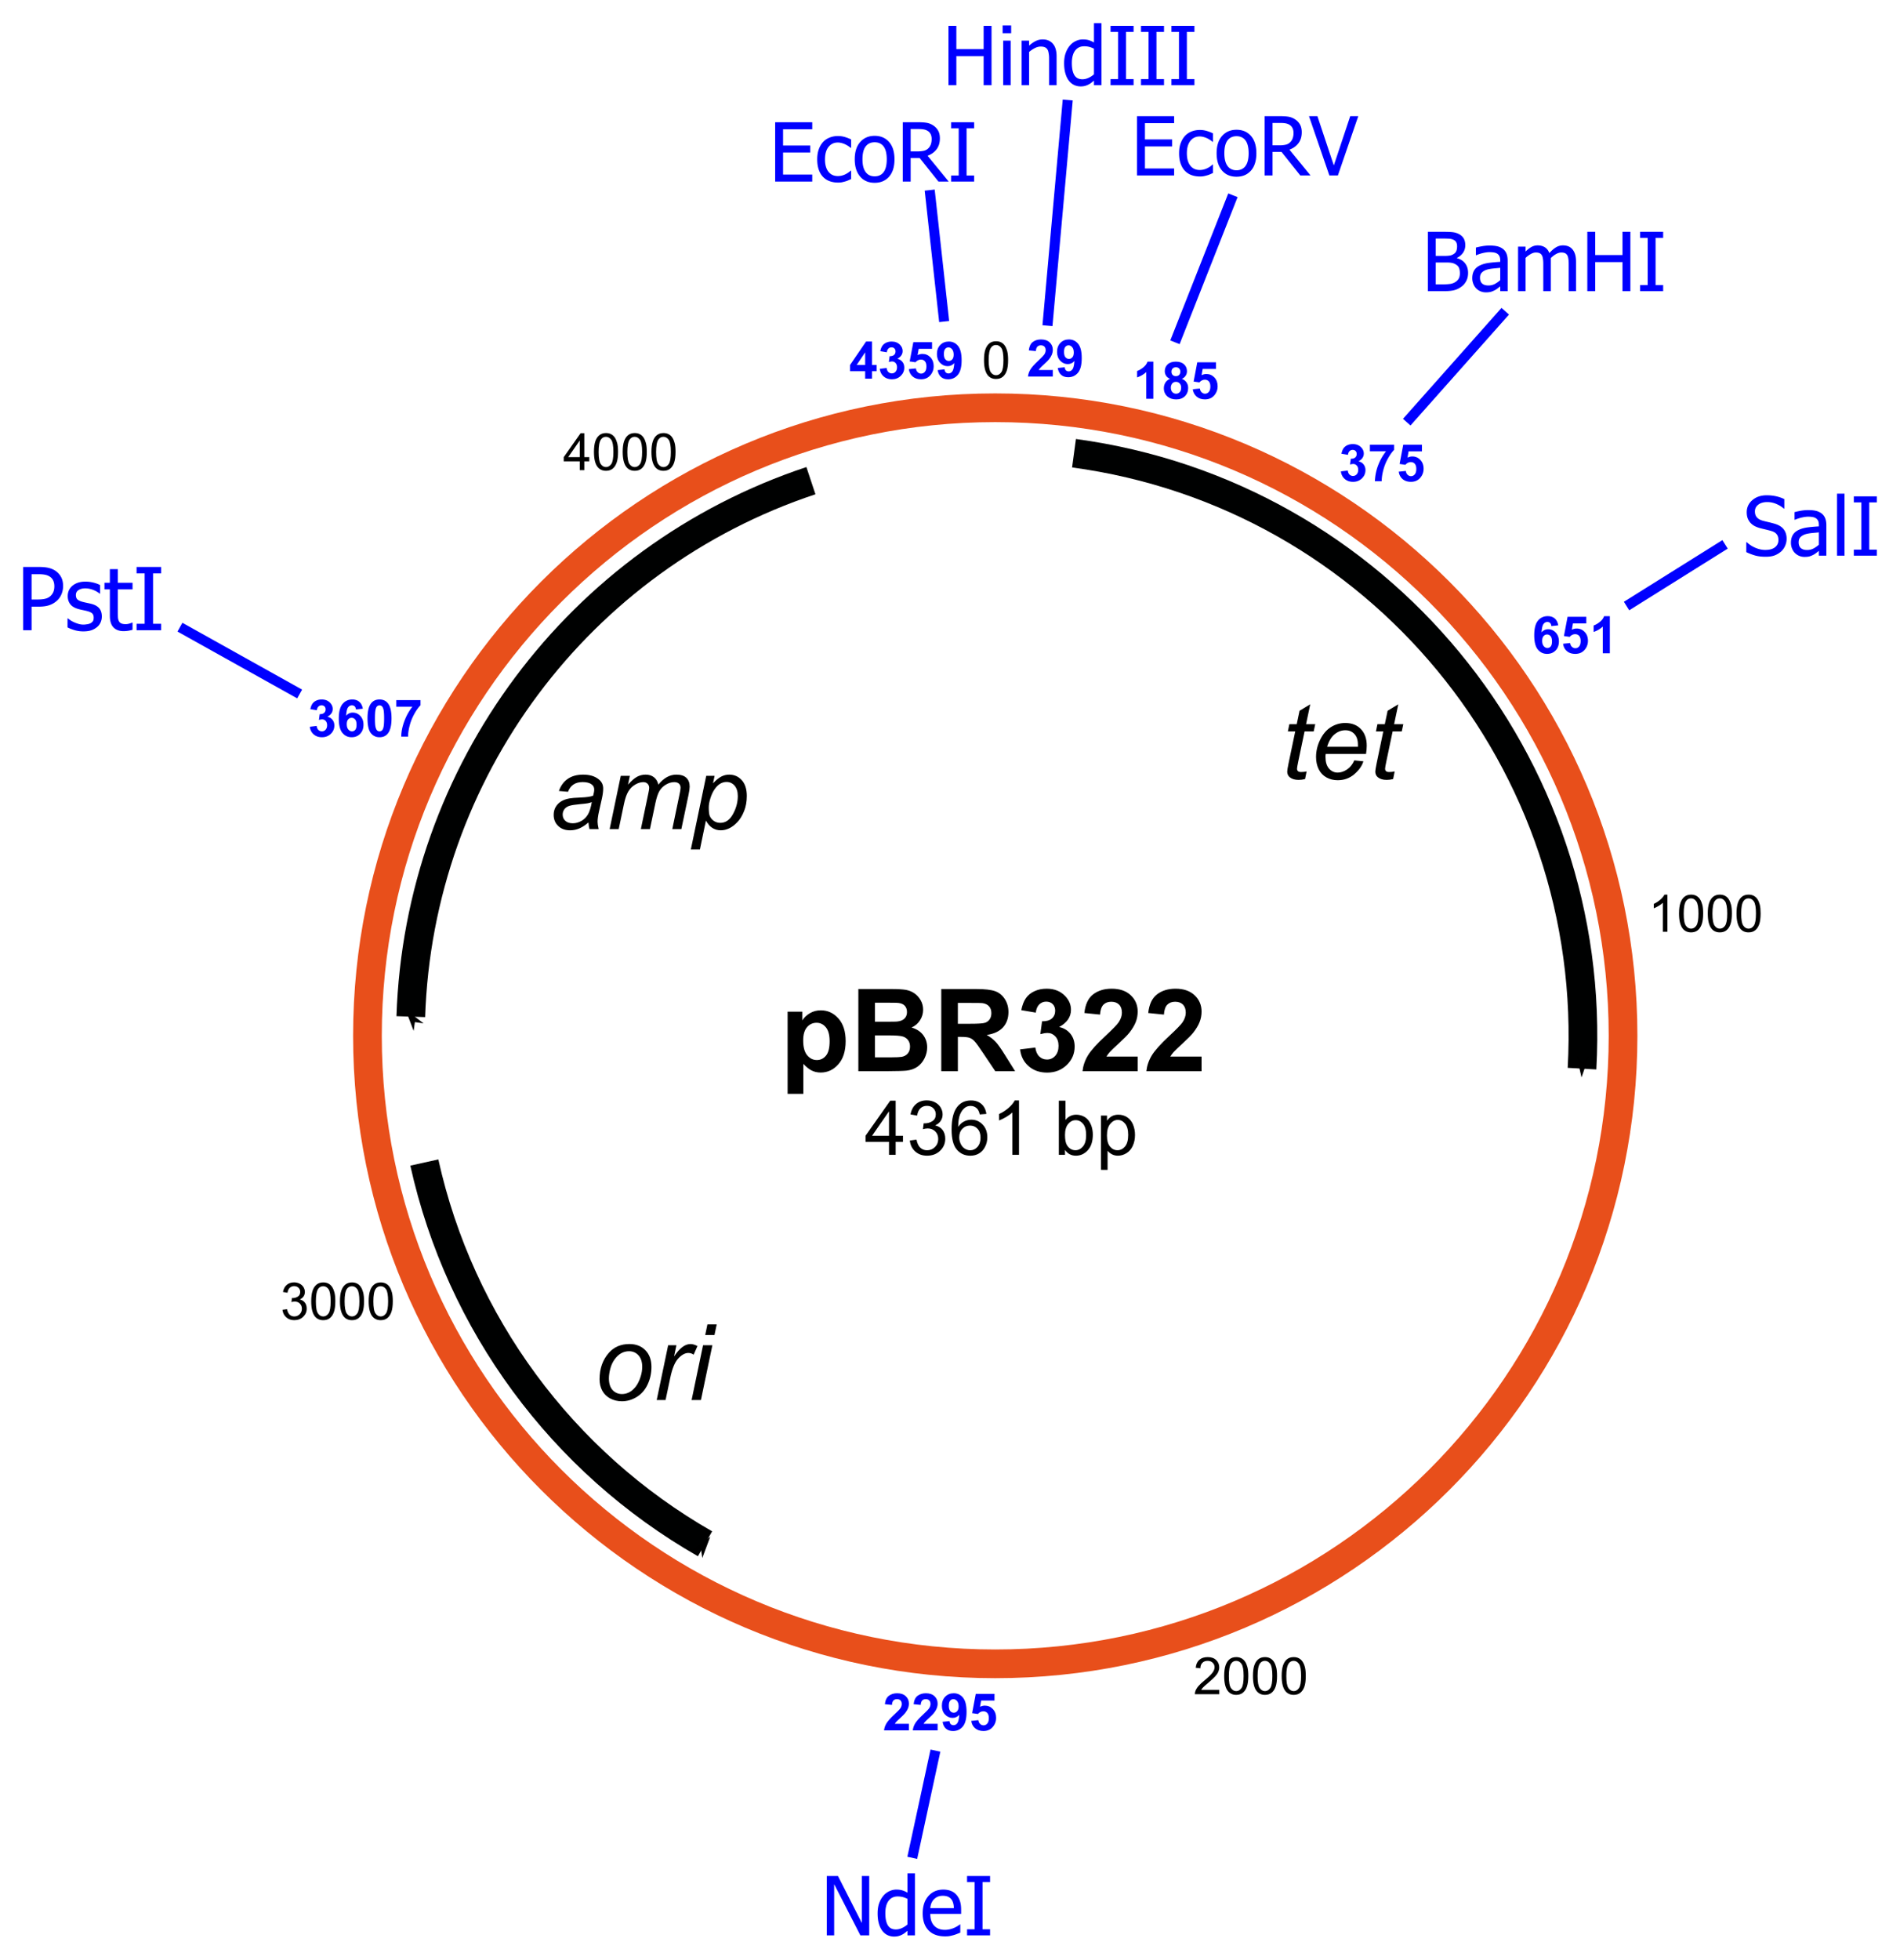
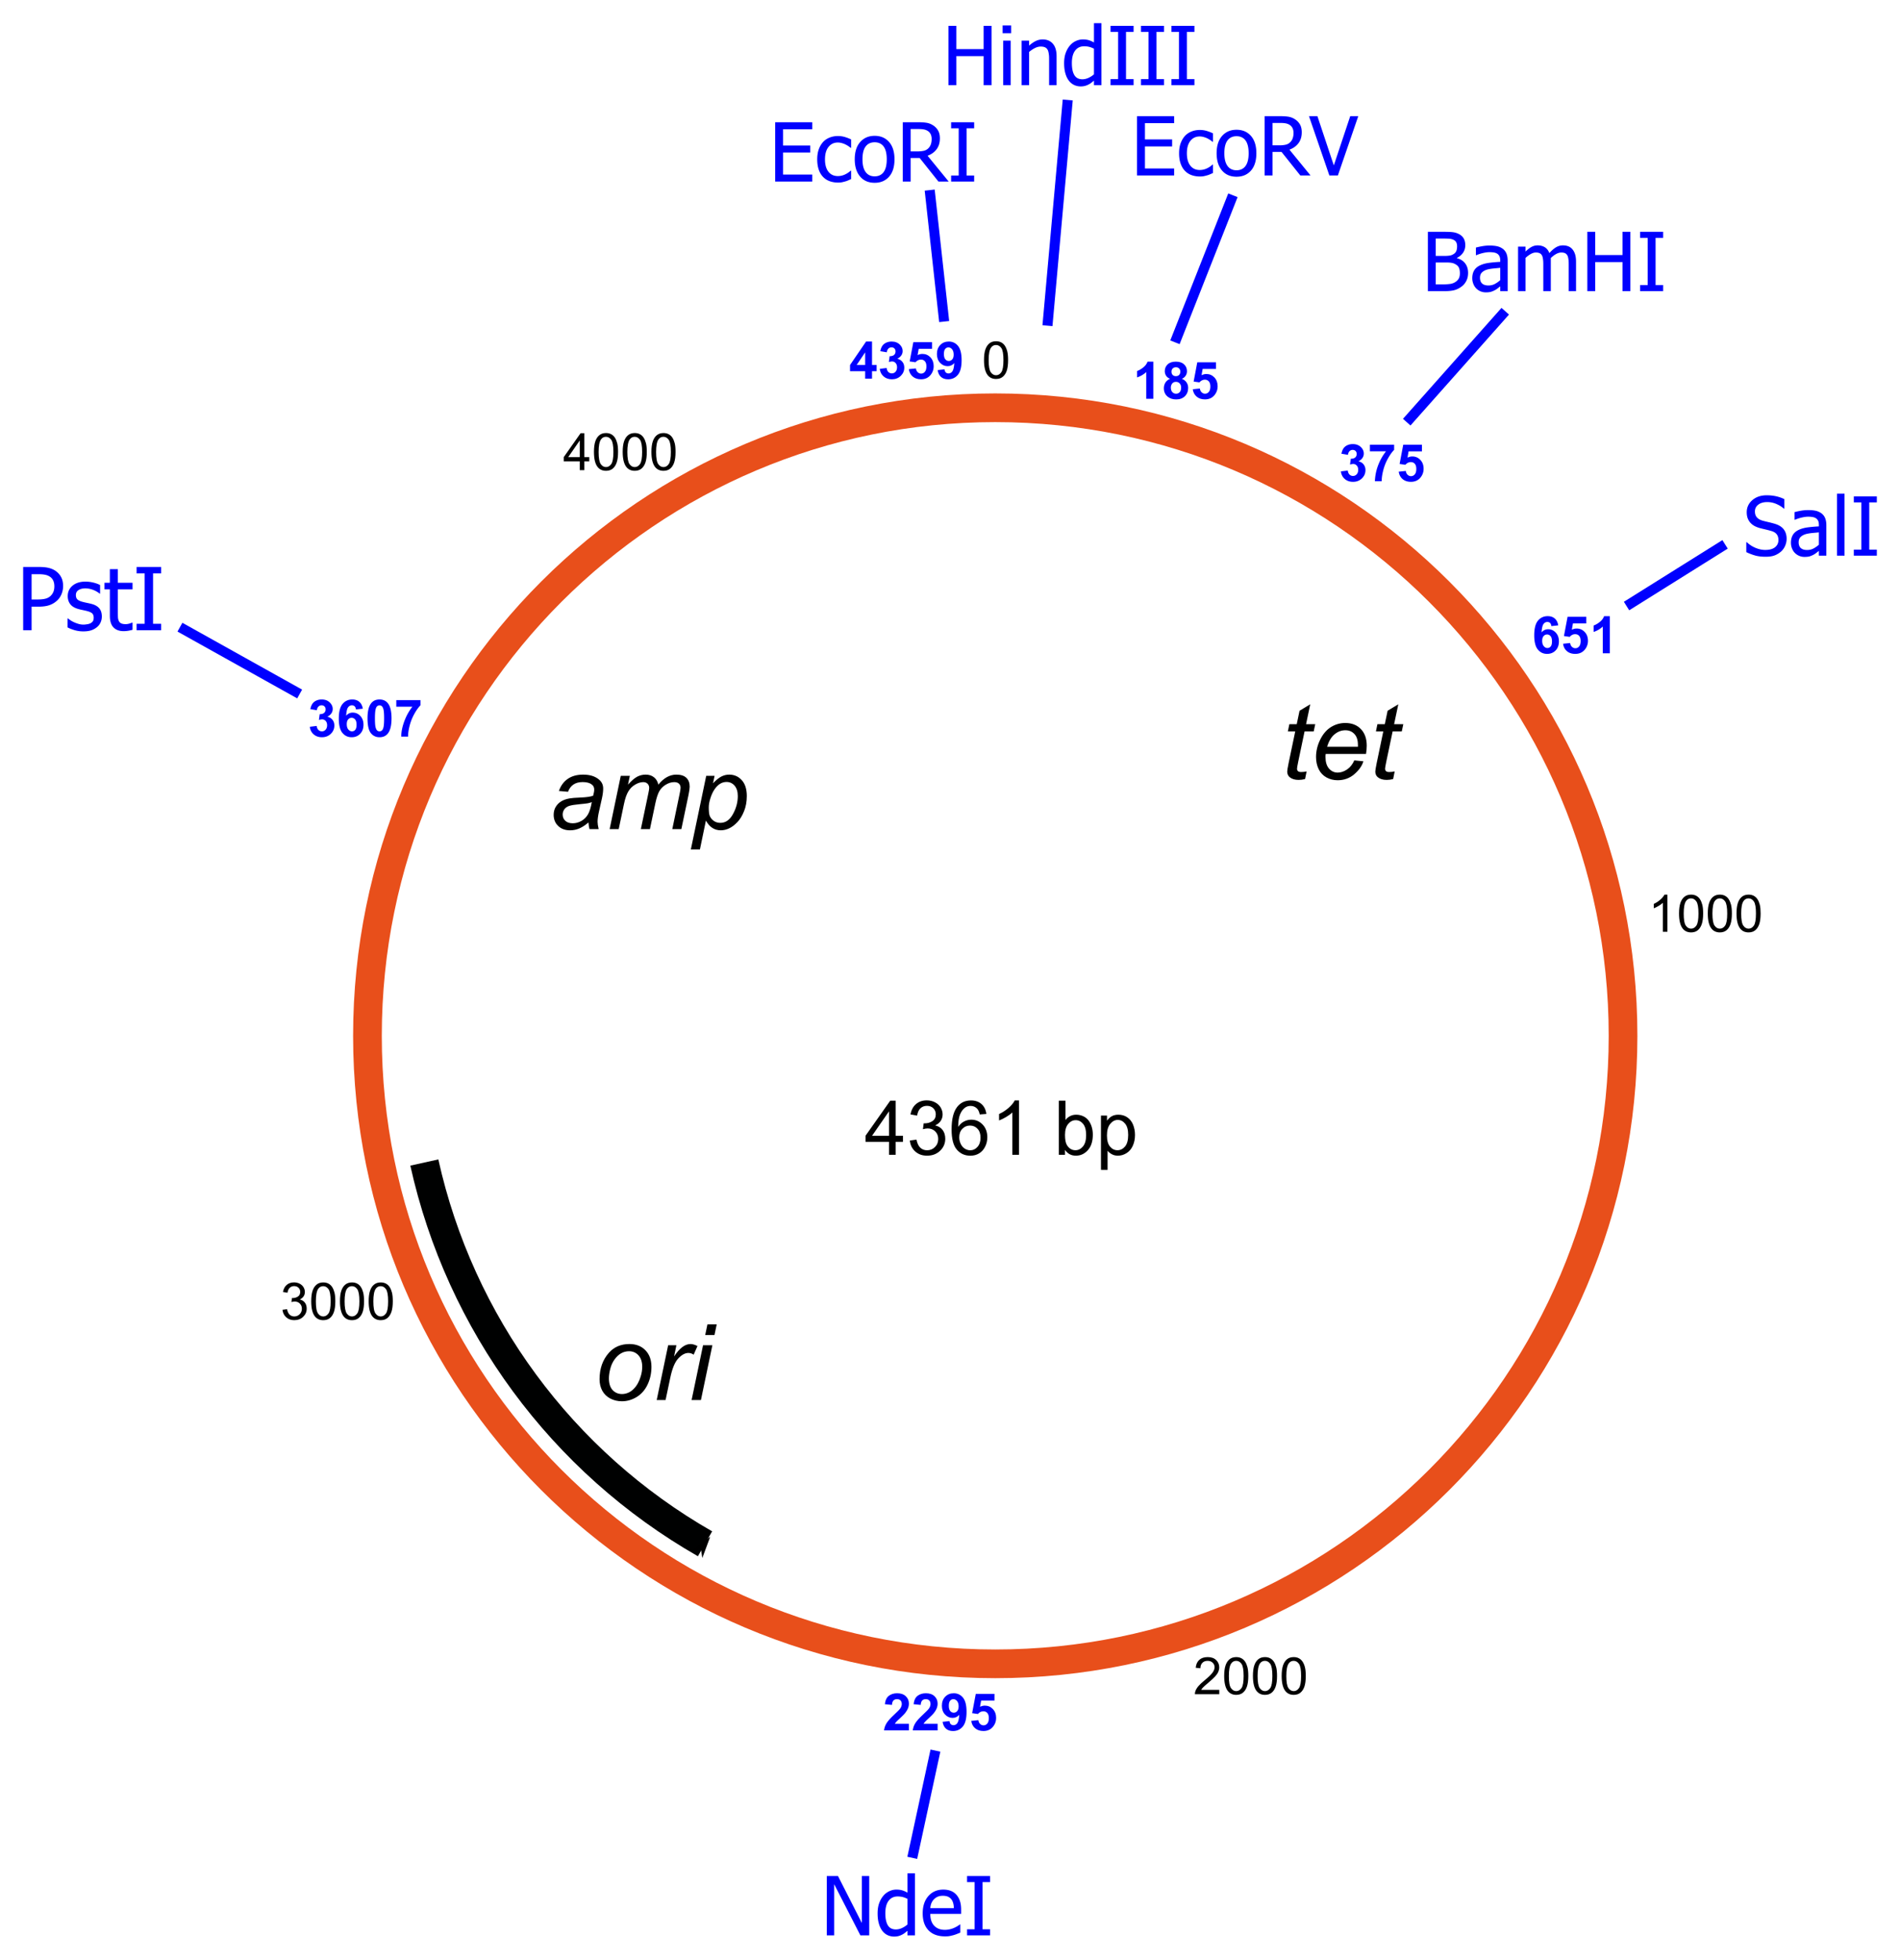
<svg xmlns="http://www.w3.org/2000/svg" width="820.03" height="845.51">
  <defs>
    <marker refX="0" refY="0" orient="auto" id="b" style="overflow:visible">
      <path d="m0 0 5-5-17.5 5L5 5 0 0z" transform="matrix(.2 0 0 .2 1.2 0)" style="fill-rule:evenodd;stroke:#000;stroke-width:1pt;marker-start:none" />
    </marker>
    <marker refX="0" refY="0" orient="auto" id="a" style="overflow:visible">
      <path d="m0 0 5-5-17.5 5L5 5 0 0z" transform="matrix(-.2 0 0 -.2 -1.2 0)" style="fill-rule:evenodd;stroke:#000;stroke-width:1pt;marker-start:none" />
    </marker>
  </defs>
-   <path d="M-229.33 188C-98.161 205.73-2.691 321.37-10.081 453.52" style="fill:none;stroke:#000101;stroke-width:12.379;stroke-opacity:1;stroke-dashoffset:0;marker-start:none;marker-end:url(#a)" transform="translate(692.869 7.536)" />
-   <path d="M-515.57 431.08c3.48-105.63 72.39-197.91 172.69-231.24" style="fill:none;stroke:#000101;stroke-width:12.38;stroke-opacity:1;stroke-dashoffset:0;marker-start:url(#b);marker-end:none" transform="translate(692.869 7.536)" />
  <path d="m-85.731 174.6 42.52-47.86M-240.79 132.97l8.75-97.37M-563.54 291.88l-51.67-28.83M-185.77 140.14l25.02-63.426" style="fill:#00f;fill-opacity:1;stroke:#00f;stroke-width:4.333;stroke-miterlimit:4;stroke-opacity:1;stroke-dasharray:none;stroke-dashoffset:0" transform="translate(692.869 7.536)" />
  <g style="font-size:37.543px;font-style:normal;font-variant:normal;font-weight:400;font-stretch:normal;text-align:start;line-height:100%;writing-mode:lr-tb;text-anchor:start;fill:#00f;fill-opacity:1;stroke:none;font-family:Tahoma;-inkscape-font-specification:Tahoma">
    <path d="M45.014 244.19c0 1.18-.211 2.3-.632 3.36-.422 1.06-1.005 1.96-1.751 2.7a9.223 9.223 0 0 1-3.318 2.11c-1.271.48-2.878.72-4.821.72h-3.08v10.17h-3.63v-27.29h6.857c1.613 0 2.988.13 4.124.4 1.137.27 2.139.7 3.007 1.3a7.485 7.485 0 0 1 2.383 2.65c.574 1.07.861 2.36.861 3.88zm-3.776.1c0-.94-.162-1.76-.486-2.46a4.062 4.062 0 0 0-1.476-1.7c-.574-.38-1.243-.65-2.007-.81-.764-.16-1.714-.24-2.85-.24h-3.007v10.91h2.475c1.466 0 2.652-.12 3.556-.36.905-.24 1.656-.66 2.255-1.27.538-.55.929-1.15 1.173-1.8.245-.65.367-1.4.367-2.27zM53.722 263.75a13.22 13.22 0 0 1-3.841-.55c-1.191-.37-2.178-.76-2.96-1.18v-3.86h.183c.293.23.639.48 1.036.76.397.29.926.58 1.586.88.586.27 1.231.51 1.934.72.702.21 1.433.31 2.19.31.55 0 1.137-.1 1.76-.19.623-.13 1.088-.29 1.393-.49.428-.28.737-.58.926-.9.189-.31.284-.79.284-1.42 0-.82-.223-1.44-.669-1.86-.446-.41-1.237-.76-2.374-1.04a50.39 50.39 0 0 0-1.723-.39c-.709-.14-1.363-.3-1.962-.47-1.564-.46-2.7-1.15-3.409-2.1-.709-.95-1.064-2.09-1.064-3.44 0-1.84.697-3.35 2.09-4.51 1.394-1.16 3.245-1.74 5.555-1.74 1.136 0 2.279.14 3.428.42 1.149.28 2.114.64 2.896 1.06v3.69h-.183c-.88-.7-1.861-1.25-2.942-1.65-1.082-.4-2.173-.61-3.272-.61-1.137 0-2.096.24-2.879.72-.782.48-1.173 1.2-1.173 2.16 0 .86.232 1.5.697 1.92.464.42 1.21.77 2.236 1.03.514.14 1.085.27 1.714.4.63.13 1.293.28 1.989.45 1.516.38 2.655 1.01 3.419 1.89.764.88 1.146 2.07 1.146 3.59 0 .88-.174 1.71-.523 2.5a5.58 5.58 0 0 1-1.53 2.03 7.896 7.896 0 0 1-2.484 1.39c-.923.32-2.081.48-3.474.48zM71.174 263.65c-1.882 0-3.349-.53-4.4-1.6-1.051-1.07-1.576-2.76-1.576-5.07v-11.35h-2.329v-2.86h2.329v-5.88h3.446v5.88h6.343v2.86h-6.343v9.74c0 1.04.02 1.84.05 2.4.04.56.177 1.09.422 1.58.207.42.543.75 1.008.96.464.21 1.094.32 1.888.32.562 0 1.106-.1 1.632-.25.525-.16.904-.3 1.136-.41h.202v3.1c-.648.18-1.305.32-1.971.43-.666.1-1.28.15-1.842.15zM87.324 263.25H76.728v-2.79h3.483v-21.72h-3.483v-2.78h10.596v2.78h-3.483v21.72h3.483z" style="line-height:100%;fill:#00f;font-family:Tahoma;-inkscape-font-specification:Tahoma" transform="translate(-17.781 8.652)" />
  </g>
  <g style="font-size:35.202px;font-style:normal;font-variant:normal;font-weight:400;font-stretch:normal;text-align:start;line-height:100%;writing-mode:lr-tb;text-anchor:start;fill:#00f;fill-opacity:1;stroke:none;font-family:Tahoma;-inkscape-font-specification:Tahoma">
-     <path d="M445.72 28.093h-3.41V15.562h-11.77v12.531h-3.4V2.499h3.4v10.038h11.77V2.499h3.41zM453.97 28.093h-3.23v-19.2h3.23zm.22-22.414h-3.68V2.327h3.68zM473.8 28.093h-3.23V17.161c0-.882 0-1.705-.13-2.467-.1-.762-.25-1.372-.49-1.83-.26-.481-.63-.84-1.1-1.074-.47-.235-1.11-.353-1.92-.353-.8 0-1.63.215-2.49.645-.85.429-1.68.988-2.5 1.676v14.335h-3.23v-19.2h3.23v2.132c.97-.86 1.92-1.519 2.86-1.977a6.693 6.693 0 0 1 2.97-.688c1.89 0 3.37.622 4.43 1.865 1.07 1.244 1.6 3.046 1.6 5.406zM493.16 28.093h-3.23v-1.96c-.51.424-.94.774-1.31 1.049-.37.275-.8.527-1.29.756-.46.218-.93.387-1.43.507-.49.121-1.06.181-1.71.181-1.05 0-2.01-.218-2.9-.653-.89-.436-1.64-1.072-2.26-1.908-.63-.848-1.12-1.894-1.46-3.137-.35-1.244-.52-2.673-.52-4.289 0-1.684.22-3.142.66-4.374.43-1.232 1.03-2.306 1.8-3.223a7.419 7.419 0 0 1 2.54-1.968 7.12 7.12 0 0 1 3.12-.714c.96 0 1.79.107 2.5.318.72.212 1.47.542 2.26.989v-8.32h3.23zm-3.23-4.675v-11.07c-.81-.389-1.52-.659-2.16-.808a9.117 9.117 0 0 0-2.07-.223c-1.66 0-2.96.622-3.9 1.865-.94 1.243-1.41 3.039-1.41 5.388 0 2.258.36 3.985 1.08 5.183.72 1.197 1.88 1.796 3.47 1.796.85 0 1.7-.192 2.56-.576a9.941 9.941 0 0 0 2.43-1.555zM507.03 28.093h-9.94V25.48h3.27V5.112h-3.27V2.499h9.94v2.613h-3.27V25.48h3.27zM520.16 28.093h-9.93V25.48h3.26V5.112h-3.26V2.499h9.93v2.613h-3.26V25.48h3.26zM533.29 28.093h-9.93V25.48h3.26V5.112h-3.26V2.499h9.93v2.613h-3.26V25.48h3.26z" style="line-height:100%;fill:#00f;font-family:Tahoma;-inkscape-font-specification:Tahoma" transform="translate(-17.781 8.652)" />
+     <path d="M445.72 28.093h-3.41V15.562h-11.77v12.531h-3.4V2.499h3.4v10.038h11.77V2.499h3.41M453.97 28.093h-3.23v-19.2h3.23zm.22-22.414h-3.68V2.327h3.68zM473.8 28.093h-3.23V17.161c0-.882 0-1.705-.13-2.467-.1-.762-.25-1.372-.49-1.83-.26-.481-.63-.84-1.1-1.074-.47-.235-1.11-.353-1.92-.353-.8 0-1.63.215-2.49.645-.85.429-1.68.988-2.5 1.676v14.335h-3.23v-19.2h3.23v2.132c.97-.86 1.92-1.519 2.86-1.977a6.693 6.693 0 0 1 2.97-.688c1.89 0 3.37.622 4.43 1.865 1.07 1.244 1.6 3.046 1.6 5.406zM493.16 28.093h-3.23v-1.96c-.51.424-.94.774-1.31 1.049-.37.275-.8.527-1.29.756-.46.218-.93.387-1.43.507-.49.121-1.06.181-1.71.181-1.05 0-2.01-.218-2.9-.653-.89-.436-1.64-1.072-2.26-1.908-.63-.848-1.12-1.894-1.46-3.137-.35-1.244-.52-2.673-.52-4.289 0-1.684.22-3.142.66-4.374.43-1.232 1.03-2.306 1.8-3.223a7.419 7.419 0 0 1 2.54-1.968 7.12 7.12 0 0 1 3.12-.714c.96 0 1.79.107 2.5.318.72.212 1.47.542 2.26.989v-8.32h3.23zm-3.23-4.675v-11.07c-.81-.389-1.52-.659-2.16-.808a9.117 9.117 0 0 0-2.07-.223c-1.66 0-2.96.622-3.9 1.865-.94 1.243-1.41 3.039-1.41 5.388 0 2.258.36 3.985 1.08 5.183.72 1.197 1.88 1.796 3.47 1.796.85 0 1.7-.192 2.56-.576a9.941 9.941 0 0 0 2.43-1.555zM507.03 28.093h-9.94V25.48h3.27V5.112h-3.27V2.499h9.94v2.613h-3.27V25.48h3.27zM520.16 28.093h-9.93V25.48h3.26V5.112h-3.26V2.499h9.93v2.613h-3.26V25.48h3.26zM533.29 28.093h-9.93V25.48h3.26V5.112h-3.26V2.499h9.93v2.613h-3.26V25.48h3.26z" style="line-height:100%;fill:#00f;font-family:Tahoma;-inkscape-font-specification:Tahoma" transform="translate(-17.781 8.652)" />
  </g>
  <g style="font-size:35.202px;font-style:normal;font-variant:normal;font-weight:400;font-stretch:normal;text-align:start;line-height:100%;writing-mode:lr-tb;text-anchor:start;fill:#00f;fill-opacity:1;stroke:none;font-family:Tahoma;-inkscape-font-specification:Tahoma">
    <path d="M508.52 67.062V41.469h16.01v3.025h-12.6v7.013h11.74v3.025h-11.74v9.505h12.6v3.025zM535.63 67.492c-1.32 0-2.53-.203-3.63-.61a7.427 7.427 0 0 1-2.83-1.848c-.79-.825-1.41-1.865-1.84-3.12-.44-1.254-.66-2.73-.66-4.426 0-1.684.23-3.139.68-4.365.46-1.227 1.06-2.258 1.82-3.094.75-.837 1.7-1.481 2.82-1.934 1.13-.453 2.34-.679 3.64-.679 1.05 0 2.07.149 3.05.447.98.298 1.85.642 2.62 1.031v3.627h-.19a11.017 11.017 0 0 0-2.2-1.444c-.44-.229-.97-.43-1.58-.601a6.428 6.428 0 0 0-1.75-.258c-1.68 0-3.02.633-4.03 1.899-1.02 1.266-1.52 3.057-1.52 5.371 0 2.269.49 4.037 1.47 5.303s2.34 1.899 4.08 1.899c1.05 0 2.05-.217 3.01-.653a9.291 9.291 0 0 0 2.52-1.684h.19v3.627c-.32.149-.72.329-1.2.541-.48.212-.92.37-1.31.473-.55.16-1.04.283-1.48.369-.43.09-.99.129-1.68.129zM560.02 57.471c0 3.232-.78 5.727-2.34 7.486-1.56 1.759-3.63 2.638-6.22 2.638-2.67 0-4.77-.908-6.3-2.724-1.53-1.816-2.29-4.283-2.29-7.4 0-3.208.78-5.701 2.36-7.477 1.57-1.776 3.65-2.664 6.23-2.664 2.59 0 4.66.885 6.22 2.656 1.56 1.77 2.34 4.265 2.34 7.485zm-3.33 0c0-2.486-.46-4.334-1.36-5.543-.91-1.209-2.2-1.813-3.87-1.813-1.68 0-2.98.604-3.89 1.813-.91 1.209-1.37 3.057-1.37 5.543 0 2.407.46 4.231 1.37 5.475.91 1.243 2.21 1.865 3.89 1.865 1.66 0 2.95-.61 3.86-1.831.91-1.22 1.37-3.057 1.37-5.509zM583.41 67.062H579l-8.12-10.175H567v10.175h-3.41V41.469h6.61c1.46 0 2.69.08 3.68.24.99.161 1.94.533 2.83 1.118.89.573 1.6 1.312 2.12 2.217s.78 2.028.78 3.369c0 1.879-.47 3.449-1.42 4.71-.95 1.26-2.25 2.194-3.89 2.801zm-7.35-18.391c0-.745-.14-1.407-.4-1.986a3.33 3.33 0 0 0-1.22-1.418 4.711 4.711 0 0 0-1.68-.679c-.65-.131-1.44-.197-2.39-.197H567v9.66h2.99c.97 0 1.85-.09 2.63-.258a4.012 4.012 0 0 0 1.99-1.066 4.29 4.29 0 0 0 1.09-1.719c.24-.664.36-1.443.36-2.337zM604 41.469l-8.8 25.593h-3.67l-8.8-25.593h3.64l7.08 21.245 7.08-21.245z" style="line-height:100%;fill:#00f;font-family:Tahoma;-inkscape-font-specification:Tahoma" transform="translate(-17.781 8.652)" />
  </g>
  <g style="font-size:35.202px;font-style:normal;font-variant:normal;font-weight:400;font-stretch:normal;text-align:start;line-height:100%;writing-mode:lr-tb;text-anchor:start;fill:#00f;fill-opacity:1;stroke:none;font-family:Tahoma;-inkscape-font-specification:Tahoma">
    <path d="M651.4 109.1c0 1.27-.24 2.39-.73 3.36-.48.98-1.12 1.78-1.94 2.41-.96.76-1.99 1.29-3.09 1.61-1.1.31-2.52.47-4.26.47h-7.34V91.356h6.79c1.82 0 3.18.06 4.1.181.91.12 1.78.404 2.62.851.91.493 1.58 1.137 2.01 1.934.42.796.63 1.733.63 2.81 0 1.203-.31 2.28-.95 3.228-.64.95-1.52 1.7-2.64 2.24v.14c1.53.41 2.71 1.16 3.54 2.26.84 1.09 1.26 2.46 1.26 4.1zm-4.75-11.487c0-.619-.1-1.154-.31-1.607-.2-.453-.54-.811-.99-1.074a4.701 4.701 0 0 0-1.84-.568c-.68-.07-1.61-.103-2.8-.103h-3.27v7.499h3.87c1.06 0 1.85-.1 2.35-.17.51-.11 1.03-.33 1.57-.68.51-.33.88-.76 1.1-1.303.21-.539.32-1.203.32-1.994zm1.21 11.617c0-.96-.14-1.75-.42-2.38-.27-.62-.83-1.15-1.66-1.59a5.23 5.23 0 0 0-1.77-.55c-.63-.1-1.53-.12-2.7-.12h-3.87v9.46h2.77c1.49 0 2.66-.1 3.52-.21.86-.14 1.62-.43 2.27-.88.64-.44 1.11-.95 1.41-1.52.3-.57.45-1.3.45-2.21zM665.27 112.22v-5.33c-.77.1-1.74.17-2.92.29-1.17.12-2.12.29-2.84.51-.86.26-1.57.66-2.13 1.21-.56.54-.84 1.3-.84 2.27 0 1.1.31 1.94.92 2.5.62.56 1.53.84 2.72.84 1.02 0 1.94-.22 2.77-.66.82-.44 1.6-.98 2.32-1.63zm0 2.68c-.27.2-.62.47-1.06.82-.44.35-.87.63-1.28.83-.57.3-1.13.53-1.66.69-.53.16-1.28.24-2.24.24-.79 0-1.54-.15-2.25-.44-.71-.3-1.34-.72-1.88-1.26-.51-.53-.93-1.18-1.23-1.95-.31-.77-.47-1.59-.47-2.45 0-1.33.28-2.46.84-3.39.57-.94 1.45-1.68 2.67-2.23 1.08-.49 2.35-.83 3.81-1.02 1.47-.19 3.05-.33 4.75-.42v-.62c0-.76-.12-1.37-.35-1.83a2.59 2.59 0 0 0-.96-1.08c-.41-.26-.92-.44-1.51-.52-.6-.1-1.21-.13-1.84-.13-.75 0-1.62.11-2.63.33-1.01.23-2.02.55-3.03.98h-.18v-3.287c.59-.172 1.45-.361 2.56-.567 1.11-.206 2.21-.309 3.3-.309 1.31 0 2.43.103 3.33.309.91.206 1.72.579 2.44 1.117.7.527 1.22 1.209 1.57 2.047.34.84.51 1.85.51 3.06v13.13h-3.21zM694.83 116.95v-11.1c0-.89 0-1.7-.1-2.45-.1-.75-.21-1.34-.43-1.76-.23-.46-.56-.8-.98-1.02-.42-.22-1-.33-1.72-.33-.66 0-1.38.21-2.14.61-.76.41-1.55 1-2.36 1.77V116.95h-3.24v-11.1c0-.89 0-1.7-.1-2.45-.1-.75-.21-1.34-.43-1.76-.23-.46-.55-.8-.98-1.02-.42-.22-1-.33-1.72-.33-.7 0-1.43.22-2.2.66-.76.43-1.51.99-2.23 1.66v14.34h-3.23V97.751h3.23v2.131c.85-.848 1.69-1.504 2.52-1.968a5.51 5.51 0 0 1 2.74-.696c1.13 0 2.14.258 3.01.773.88.516 1.55 1.364 2.01 2.549.97-1.093 1.92-1.918 2.85-2.48a5.76 5.76 0 0 1 3.03-.842c.82 0 1.57.129 2.25.387a4.52 4.52 0 0 1 1.77 1.246c.51.584.91 1.309 1.19 2.179.28.87.42 1.97.42 3.29v12.63zM721.44 116.95h-3.4v-12.53h-11.78v12.53h-3.4V91.356h3.4v10.034h11.78V91.356h3.4zM735.59 116.95h-9.94v-2.61h3.27V93.969h-3.27v-2.613h9.94v2.613h-3.27v20.371h3.27z" style="line-height:100%;fill:#00f;font-family:Tahoma;-inkscape-font-specification:Tahoma" transform="translate(-17.781 8.652)" />
  </g>
  <g style="font-size:45.574px;font-style:italic;font-variant:normal;font-weight:400;font-stretch:normal;text-align:start;line-height:100%;text-anchor:start;fill:#000;fill-opacity:1;stroke:none;font-family:Arial">
    <path d="m563.929 332.812-.67 3.3c-.96.25-1.9.37-2.8.37-1.6 0-2.88-.39-3.83-1.17-.71-.6-1.07-1.41-1.07-2.43 0-.52.2-1.71.58-3.58l2.87-13.73h-3.18l.65-3.12h3.18l1.22-5.81 4.61-2.78-1.8 8.59h3.96l-.67 3.12h-3.94l-2.74 13.06c-.34 1.66-.51 2.65-.51 2.98 0 .48.14.84.41 1.09.28.25.73.38 1.35.38.89 0 1.68-.1 2.38-.27zM584.519 328.052l3.91.4c-.56 1.94-1.86 3.79-3.88 5.54-2.03 1.75-4.44 2.63-7.24 2.63-1.76 0-3.36-.41-4.82-1.21-1.46-.81-2.58-1.99-3.34-3.53-.76-1.54-1.15-3.3-1.15-5.28 0-2.58.6-5.08 1.8-7.51 1.19-2.42 2.74-4.22 4.63-5.4 1.9-1.18 3.96-1.77 6.17-1.77 2.82 0 5.07.87 6.75 2.62 1.69 1.75 2.53 4.14 2.53 7.17 0 1.16-.11 2.34-.31 3.56h-17.4c-.1.46-.1.87-.1 1.25 0 2.21.5 3.89 1.52 5.06 1.02 1.16 2.26 1.74 3.73 1.74 1.38 0 2.73-.45 4.07-1.35 1.34-.91 2.37-2.21 3.12-3.92zm-11.71-5.85h13.26v-.89c0-2.02-.51-3.57-1.52-4.64-1.01-1.08-2.3-1.61-3.89-1.61-1.72 0-3.29.59-4.71 1.78-1.42 1.18-2.47 2.97-3.17 5.36zM601.939 332.812l-.67 3.3c-.96.25-1.9.37-2.8.37-1.6 0-2.88-.39-3.83-1.17-.71-.6-1.07-1.41-1.07-2.43 0-.52.2-1.71.58-3.58l2.87-13.73h-3.18l.64-3.12h3.19l1.22-5.81 4.61-2.78-1.81 8.59h3.97l-.67 3.12h-3.94l-2.74 13.06c-.34 1.66-.51 2.65-.51 2.98 0 .48.14.84.41 1.09.28.25.73.38 1.35.38.89 0 1.68-.1 2.38-.27z" />
  </g>
  <g style="font-size:44.3px;font-style:oblique;font-variant:normal;font-weight:400;font-stretch:normal;text-align:start;line-height:100%;writing-mode:lr-tb;text-anchor:start;fill:#000;fill-opacity:1;stroke:none;font-family:Arial;-inkscape-font-specification:Arial Oblique">
    <path d="M271.75 346.19c-1.36 1.17-2.66 2.02-3.92 2.56-1.25.54-2.59.82-4.02.82-2.12 0-3.83-.63-5.13-1.88-1.29-1.24-1.94-2.84-1.94-4.79 0-1.28.29-2.42.87-3.4.59-.99 1.36-1.78 2.33-2.38.96-.6 2.15-1.03 3.55-1.29.88-.17 2.54-.31 5-.41 2.46-.1 4.22-.36 5.29-.78.3-1.07.46-1.95.46-2.66 0-.91-.34-1.62-1-2.14-.91-.72-2.23-1.08-3.98-1.08-1.64 0-2.99.36-4.03 1.09-1.05.73-1.81 1.76-2.29 3.1l-3.95-.34c.8-2.28 2.08-4.03 3.84-5.24 1.75-1.21 3.96-1.82 6.63-1.82 2.84 0 5.09.68 6.74 2.04 1.27 1.01 1.91 2.32 1.91 3.93 0 1.23-.18 2.65-.54 4.27l-1.28 5.71c-.4 1.81-.6 3.29-.6 4.43 0 .72.15 1.76.47 3.12h-3.96c-.21-.75-.36-1.71-.45-2.86zm1.45-8.78c-.55.21-1.14.38-1.76.5-.63.11-1.68.23-3.15.36-2.28.21-3.89.46-4.83.77-.93.31-1.64.81-2.12 1.48-.47.68-.71 1.43-.71 2.25 0 1.1.38 2 1.14 2.71.75.7 1.83 1.06 3.23 1.06 1.3 0 2.55-.35 3.74-1.03 1.2-.69 2.14-1.64 2.84-2.87.69-1.22 1.23-2.97 1.62-5.23zM280.9 349.05l4.8-22.98h3.92l-.8 3.79c1.45-1.63 2.75-2.75 3.9-3.38 1.15-.62 2.39-.93 3.73-.93 1.43 0 2.62.38 3.58 1.14.96.76 1.59 1.81 1.89 3.17 1.17-1.44 2.4-2.52 3.69-3.23 1.29-.72 2.65-1.08 4.08-1.08 1.92 0 3.36.46 4.31 1.37.96.91 1.44 2.18 1.44 3.83 0 .7-.16 1.87-.49 3.5l-3.1 14.8h-3.91l3.16-15.19c.27-1.24.41-2.13.41-2.66 0-.75-.24-1.34-.72-1.77-.47-.44-1.14-.65-2.01-.65-1.17 0-2.36.35-3.57 1.06-1.21.7-2.15 1.63-2.82 2.78-.67 1.14-1.26 2.91-1.76 5.29l-2.34 11.14h-3.92l3.25-15.51c.23-1.06.35-1.81.35-2.25 0-.75-.24-1.36-.71-1.82-.47-.46-1.08-.69-1.83-.69-1.11 0-2.27.35-3.49 1.06-1.22.7-2.21 1.69-2.97 2.95-.77 1.26-1.39 3.06-1.88 5.4l-2.28 10.86zM315.94 357.85l6.64-31.78h3.61l-.67 3.21c1.34-1.4 2.54-2.37 3.6-2.91s2.19-.82 3.37-.82c2.19 0 4.01.8 5.45 2.4 1.44 1.59 2.16 3.87 2.16 6.84 0 2.4-.39 4.58-1.19 6.54-.79 1.97-1.76 3.56-2.92 4.75-1.15 1.2-2.32 2.08-3.5 2.64-1.18.56-2.4.85-3.64.85-2.75 0-4.88-1.4-6.4-4.2l-2.59 12.48zm7.74-18.19c0 1.71.13 2.9.37 3.57.36.93.95 1.69 1.78 2.27.82.58 1.77.86 2.85.86 2.25 0 4.07-1.26 5.45-3.79 1.39-2.53 2.08-5.12 2.08-7.76 0-1.94-.47-3.45-1.4-4.51-.93-1.06-2.08-1.59-3.47-1.59-.99 0-1.92.27-2.77.79-.85.53-1.64 1.31-2.37 2.36-.72 1.05-1.33 2.33-1.8 3.84-.48 1.51-.72 2.83-.72 3.96z" style="line-height:100%;font-family:Arial;-inkscape-font-specification:Arial Oblique" transform="translate(-17.781 8.652)" />
  </g>
  <g style="font-size:22.284px;font-style:normal;font-variant:normal;font-weight:700;font-stretch:condensed;text-align:start;line-height:100%;text-anchor:start;fill:#000;fill-opacity:1;fill-rule:evenodd;stroke:none;font-family:Arial Narrow">
    <path d="M719.639 401.992h-1.96v-12.48c-.47.45-1.09.9-1.86 1.35-.76.45-1.45.79-2.06 1.01v-1.89c1.1-.52 2.05-1.14 2.87-1.87.82-.74 1.4-1.45 1.75-2.14h1.26zM724.659 394.122c0-1.88.2-3.4.59-4.55.38-1.15.96-2.04 1.73-2.66.76-.62 1.72-.94 2.89-.94.85 0 1.6.18 2.25.52.64.35 1.18.84 1.6 1.49.42.65.75 1.44.99 2.37.24.94.36 2.19.36 3.77 0 1.87-.2 3.39-.58 4.54-.38 1.15-.96 2.03-1.72 2.66-.77.63-1.74.94-2.9.94-1.54 0-2.75-.55-3.63-1.65-1.05-1.33-1.58-3.49-1.58-6.49zm2.02 0c0 2.62.3 4.36.92 5.23.61.87 1.37 1.3 2.27 1.3.89 0 1.65-.43 2.26-1.3.62-.87.92-2.62.92-5.23 0-2.62-.3-4.37-.92-5.23-.61-.86-1.37-1.3-2.29-1.3-.9 0-1.61.39-2.15 1.15-.68.97-1.01 2.76-1.01 5.38zM737.069 394.122c0-1.88.19-3.4.58-4.55.39-1.15.97-2.04 1.73-2.66.77-.62 1.73-.94 2.89-.94.86 0 1.61.18 2.25.52.65.35 1.18.84 1.6 1.49.42.65.75 1.44.99 2.37.24.94.36 2.19.36 3.77 0 1.87-.19 3.39-.58 4.54-.38 1.15-.96 2.03-1.72 2.66-.77.63-1.73.94-2.9.94-1.54 0-2.75-.55-3.62-1.65-1.06-1.33-1.58-3.49-1.58-6.49zm2.01 0c0 2.62.31 4.36.92 5.23.61.87 1.37 1.3 2.27 1.3.9 0 1.66-.43 2.27-1.3.61-.87.92-2.62.92-5.23 0-2.62-.31-4.37-.92-5.23-.61-.86-1.38-1.3-2.29-1.3-.9 0-1.62.39-2.16 1.15-.67.97-1.01 2.76-1.01 5.38zM749.469 394.122c0-1.88.2-3.4.58-4.55.39-1.15.97-2.04 1.73-2.66.77-.62 1.73-.94 2.89-.94.86 0 1.61.18 2.26.52.64.35 1.17.84 1.6 1.49.42.65.75 1.44.99 2.37.24.94.35 2.19.35 3.77 0 1.87-.19 3.39-.57 4.54-.39 1.15-.96 2.03-1.73 2.66-.76.63-1.73.94-2.9.94-1.53 0-2.74-.55-3.62-1.65-1.05-1.33-1.58-3.49-1.58-6.49zm2.02 0c0 2.62.3 4.36.92 5.23.61.87 1.36 1.3 2.26 1.3.9 0 1.66-.43 2.27-1.3.62-.87.92-2.62.92-5.23 0-2.62-.3-4.37-.92-5.23-.61-.86-1.37-1.3-2.29-1.3-.9 0-1.62.39-2.15 1.15-.68.97-1.01 2.76-1.01 5.38z" />
  </g>
  <path d="M442.47 146.72c0-1.89.19-3.41.58-4.56.39-1.15.97-2.03 1.73-2.66.77-.62 1.73-.93 2.89-.93.86 0 1.61.17 2.25.51.65.35 1.18.84 1.6 1.49.42.65.75 1.44.99 2.38.24.93.36 2.18.36 3.77 0 1.87-.19 3.38-.57 4.53-.39 1.15-.96 2.04-1.73 2.66-.76.63-1.73.94-2.9.94-1.54 0-2.74-.55-3.62-1.65-1.05-1.33-1.58-3.49-1.58-6.48zm2.01 0c0 2.61.31 4.36.92 5.22.62.87 1.37 1.3 2.27 1.3.9 0 1.66-.43 2.27-1.3.61-.87.92-2.61.92-5.22 0-2.63-.31-4.37-.92-5.24-.61-.86-1.38-1.29-2.29-1.29-.9 0-1.62.38-2.15 1.14-.68.97-1.02 2.77-1.02 5.39z" transform="translate(-17.781 8.652)" style="font-size:22.284px;font-style:normal;font-variant:normal;font-weight:400;font-stretch:normal;text-align:start;line-height:100%;writing-mode:lr-tb;text-anchor:start;fill:#000;fill-opacity:1;fill-rule:evenodd;stroke:none;font-family:Sans;-inkscape-font-specification:Sans" />
  <g style="font-size:22.284px;font-style:normal;font-variant:normal;font-weight:700;font-stretch:condensed;text-align:start;line-height:100%;text-anchor:start;fill:#000;fill-opacity:1;fill-rule:evenodd;stroke:none;font-family:Arial Narrow">
    <path d="M526.239 729.062v1.88h-10.54c0-.47.1-.92.23-1.36.27-.71.7-1.42 1.29-2.12.59-.69 1.44-1.5 2.56-2.41 1.73-1.42 2.9-2.55 3.51-3.38.61-.83.92-1.62.92-2.36 0-.77-.28-1.43-.83-1.96-.56-.53-1.28-.8-2.18-.8-.94 0-1.69.28-2.26.85-.56.56-.85 1.35-.86 2.35l-2.01-.21c.14-1.5.65-2.64 1.55-3.43s2.11-1.18 3.63-1.18c1.53 0 2.74.42 3.63 1.27.89.85 1.34 1.9 1.34 3.16 0 .64-.13 1.26-.39 1.88-.26.62-.7 1.27-1.3 1.95-.61.68-1.61 1.61-3.02 2.8-1.18.99-1.93 1.66-2.26 2.01-.34.35-.61.71-.83 1.06zM528.349 723.082c0-1.89.2-3.41.59-4.56.38-1.15.96-2.03 1.73-2.66.76-.62 1.72-.93 2.88-.93.86 0 1.61.17 2.26.52.64.34 1.18.84 1.6 1.49.42.65.75 1.44.99 2.37.24.93.36 2.19.36 3.77 0 1.87-.2 3.38-.58 4.53-.39 1.15-.96 2.04-1.73 2.67-.76.62-1.73.94-2.9.94-1.53 0-2.74-.55-3.62-1.66-1.05-1.32-1.58-3.49-1.58-6.48zm2.02 0c0 2.62.3 4.36.92 5.23.61.86 1.36 1.3 2.26 1.3.9 0 1.66-.44 2.27-1.31.62-.87.92-2.61.92-5.22 0-2.63-.3-4.37-.92-5.24-.61-.86-1.37-1.29-2.29-1.29-.9 0-1.62.38-2.15 1.14-.68.97-1.01 2.77-1.01 5.39zM540.759 723.082c0-1.89.19-3.41.58-4.56.39-1.15.96-2.03 1.73-2.66.76-.62 1.73-.93 2.89-.93.85 0 1.6.17 2.25.52.65.34 1.18.84 1.6 1.49.42.65.75 1.44.99 2.37.24.93.36 2.19.36 3.77 0 1.87-.19 3.38-.58 4.53-.38 1.15-.96 2.04-1.72 2.67-.77.62-1.73.94-2.9.94-1.54 0-2.75-.55-3.63-1.66-1.05-1.32-1.57-3.49-1.57-6.48zm2.01 0c0 2.62.31 4.36.92 5.23.61.86 1.37 1.3 2.27 1.3.9 0 1.65-.44 2.27-1.31.61-.87.92-2.61.92-5.22 0-2.63-.31-4.37-.92-5.24-.62-.86-1.38-1.29-2.29-1.29-.9 0-1.62.38-2.16 1.14-.67.97-1.01 2.77-1.01 5.39zM553.159 723.082c0-1.89.2-3.41.58-4.56.39-1.15.97-2.03 1.73-2.66.77-.62 1.73-.93 2.89-.93.86 0 1.61.17 2.25.52.65.34 1.18.84 1.6 1.49.42.65.76 1.44.99 2.37.24.93.36 2.19.36 3.77 0 1.87-.19 3.38-.57 4.53-.39 1.15-.96 2.04-1.73 2.67-.76.62-1.73.94-2.9.94-1.54 0-2.74-.55-3.62-1.66-1.05-1.32-1.58-3.49-1.58-6.48zm2.01 0c0 2.62.31 4.36.92 5.23.62.86 1.37 1.3 2.27 1.3.9 0 1.66-.44 2.27-1.31.61-.87.92-2.61.92-5.22 0-2.63-.31-4.37-.92-5.24-.61-.86-1.38-1.29-2.29-1.29-.9 0-1.62.38-2.15 1.14-.68.97-1.02 2.77-1.02 5.39z" />
  </g>
  <g style="font-size:22.284px;font-style:normal;font-variant:normal;font-weight:700;font-stretch:condensed;text-align:start;line-height:100%;text-anchor:start;fill:#000;fill-opacity:1;fill-rule:evenodd;stroke:none;font-family:Arial Narrow">
    <path d="m121.919 565.092 1.96-.26c.23 1.11.61 1.9 1.15 2.39.54.49 1.2.74 1.97.74.92 0 1.7-.32 2.34-.96.63-.64.95-1.43.95-2.37 0-.9-.29-1.64-.88-2.23-.59-.58-1.34-.87-2.24-.87-.37 0-.83.1-1.39.22l.22-1.72h.32c.83 0 1.58-.22 2.25-.65.67-.44 1-1.11 1-2.02 0-.72-.24-1.31-.73-1.78-.48-.47-1.11-.71-1.88-.71-.76 0-1.4.24-1.9.72-.51.48-.84 1.2-.98 2.15l-1.96-.34c.24-1.32.78-2.33 1.63-3.06.85-.72 1.9-1.08 3.17-1.08.87 0 1.67.19 2.4.56.73.37 1.29.88 1.68 1.53.39.65.58 1.33.58 2.06 0 .69-.18 1.31-.55 1.88-.37.56-.92 1.01-1.64 1.35.94.22 1.67.67 2.19 1.35.53.69.79 1.55.79 2.58 0 1.39-.51 2.57-1.53 3.54-1.01.97-2.3 1.45-3.85 1.45-1.4 0-2.56-.42-3.48-1.25-.93-.84-1.46-1.92-1.59-3.24zM134.319 561.432c0-1.89.19-3.4.58-4.55.39-1.15.96-2.04 1.73-2.66.76-.63 1.73-.94 2.89-.94.85 0 1.6.17 2.25.52.64.34 1.18.84 1.6 1.49.42.65.75 1.44.99 2.37.24.93.36 2.19.36 3.77 0 1.87-.19 3.38-.58 4.53-.38 1.15-.96 2.04-1.72 2.67-.77.63-1.74.94-2.9.94-1.54 0-2.75-.55-3.63-1.65-1.05-1.33-1.57-3.49-1.57-6.49zm2.01 0c0 2.62.3 4.36.92 5.23.61.87 1.37 1.3 2.27 1.3.9 0 1.65-.44 2.27-1.31.61-.87.91-2.61.91-5.22 0-2.63-.3-4.37-.91-5.23-.62-.87-1.38-1.3-2.3-1.3-.89 0-1.61.38-2.15 1.14-.67.98-1.01 2.77-1.01 5.39zM146.719 561.432c0-1.89.19-3.4.58-4.55.39-1.15.97-2.04 1.73-2.66.77-.63 1.73-.94 2.89-.94.86 0 1.61.17 2.25.52.65.34 1.18.84 1.6 1.49.42.65.75 1.44.99 2.37.24.93.36 2.19.36 3.77 0 1.87-.19 3.38-.57 4.53-.39 1.15-.96 2.04-1.73 2.67-.76.63-1.73.94-2.9.94-1.54 0-2.74-.55-3.62-1.65-1.05-1.33-1.58-3.49-1.58-6.49zm2.01 0c0 2.62.31 4.36.92 5.23.61.87 1.37 1.3 2.27 1.3.9 0 1.66-.44 2.27-1.31.61-.87.92-2.61.92-5.22 0-2.63-.31-4.37-.92-5.23-.61-.87-1.38-1.3-2.29-1.3-.9 0-1.62.38-2.16 1.14-.67.98-1.01 2.77-1.01 5.39zM159.119 561.432c0-1.89.2-3.4.59-4.55.38-1.15.96-2.04 1.73-2.66.76-.63 1.72-.94 2.88-.94.86 0 1.61.17 2.26.52.64.34 1.18.84 1.6 1.49.42.65.75 1.44.99 2.37.24.93.36 2.19.36 3.77 0 1.87-.2 3.38-.58 4.53-.39 1.15-.96 2.04-1.73 2.67-.76.63-1.73.94-2.9.94-1.53 0-2.74-.55-3.62-1.65-1.05-1.33-1.58-3.49-1.58-6.49zm2.02 0c0 2.62.3 4.36.92 5.23.61.87 1.37 1.3 2.26 1.3.9 0 1.66-.44 2.27-1.31.62-.87.92-2.61.92-5.22 0-2.63-.3-4.37-.92-5.23-.61-.87-1.37-1.3-2.29-1.3-.9 0-1.61.38-2.15 1.14-.68.98-1.01 2.77-1.01 5.39z" />
  </g>
  <g style="font-size:22.284px;font-style:normal;font-variant:normal;font-weight:700;font-stretch:condensed;text-align:start;line-height:100%;text-anchor:start;fill:#000;fill-opacity:1;fill-rule:evenodd;stroke:none;font-family:Arial Narrow">
    <path d="M250.219 202.852v-3.82h-6.92v-1.8l7.28-10.33h1.6v10.33h2.15v1.8h-2.15v3.82zm0-5.62v-7.19l-4.99 7.19zM256.349 194.982c0-1.88.19-3.4.58-4.55.39-1.15.96-2.04 1.73-2.66.76-.63 1.73-.94 2.89-.94.85 0 1.6.17 2.25.52.65.34 1.18.84 1.6 1.49.42.65.75 1.44.99 2.37.24.93.36 2.19.36 3.77 0 1.87-.19 3.38-.58 4.53-.38 1.15-.96 2.04-1.72 2.67-.77.63-1.73.94-2.9.94-1.54 0-2.75-.55-3.63-1.65-1.05-1.33-1.57-3.49-1.57-6.49zm2.01 0c0 2.62.31 4.36.92 5.23.61.87 1.37 1.3 2.27 1.3.9 0 1.65-.43 2.27-1.3.61-.88.92-2.62.92-5.23 0-2.62-.31-4.37-.92-5.23-.62-.86-1.38-1.3-2.29-1.3-.9 0-1.62.38-2.16 1.15-.67.97-1.01 2.76-1.01 5.38zM268.749 194.982c0-1.88.19-3.4.58-4.55.39-1.15.97-2.04 1.73-2.66.77-.63 1.73-.94 2.89-.94.86 0 1.61.17 2.25.52.65.34 1.18.84 1.6 1.49.42.65.75 1.44.99 2.37.24.93.36 2.19.36 3.77 0 1.87-.19 3.38-.57 4.53-.39 1.15-.96 2.04-1.73 2.67-.76.63-1.73.94-2.9.94-1.54 0-2.74-.55-3.62-1.65-1.05-1.33-1.58-3.49-1.58-6.49zm2.01 0c0 2.62.31 4.36.92 5.23.62.87 1.37 1.3 2.27 1.3.9 0 1.66-.43 2.27-1.3.61-.88.92-2.62.92-5.23 0-2.62-.31-4.37-.92-5.23-.61-.86-1.38-1.3-2.29-1.3-.9 0-1.62.38-2.15 1.15-.68.97-1.02 2.76-1.02 5.38zM281.149 194.982c0-1.88.2-3.4.59-4.55.38-1.15.96-2.04 1.73-2.66.76-.63 1.73-.94 2.89-.94.85 0 1.6.17 2.25.52.64.34 1.18.84 1.6 1.49.42.65.75 1.44.99 2.37.24.93.36 2.19.36 3.77 0 1.87-.2 3.38-.58 4.53-.38 1.15-.96 2.04-1.72 2.67-.77.63-1.74.94-2.9.94-1.54 0-2.75-.55-3.63-1.65-1.05-1.33-1.58-3.49-1.58-6.49zm2.02 0c0 2.62.3 4.36.92 5.23.61.87 1.37 1.3 2.27 1.3.9 0 1.65-.43 2.26-1.3.62-.88.92-2.62.92-5.23 0-2.62-.3-4.37-.92-5.23-.61-.86-1.37-1.3-2.29-1.3-.9 0-1.61.38-2.15 1.15-.68.97-1.01 2.76-1.01 5.38z" />
  </g>
  <g style="font-size:49.52px;font-style:normal;font-variant:normal;font-weight:700;font-stretch:normal;text-align:start;line-height:100%;writing-mode:lr-tb;text-anchor:start;fill:#000;fill-opacity:1;fill-rule:evenodd;stroke:none;font-family:Sans;-inkscape-font-specification:Sans Bold">
-     <path d="M339.929 436.472h6.33v3.77c.82-1.29 1.93-2.33 3.34-3.14 1.4-.81 2.96-1.21 4.66-1.21 2.99 0 5.52 1.17 7.6 3.51s3.12 5.59 3.12 9.77c0 4.28-1.05 7.62-3.15 9.99-2.09 2.38-4.63 3.57-7.61 3.57-1.42 0-2.71-.28-3.86-.85-1.15-.56-2.37-1.53-3.64-2.9v12.94h-6.79zm6.72 12.41c0 2.88.57 5.01 1.71 6.39 1.15 1.38 2.54 2.07 4.19 2.07 1.58 0 2.89-.63 3.94-1.9 1.05-1.26 1.57-3.34 1.57-6.23 0-2.69-.54-4.69-1.62-5.99-1.08-1.31-2.42-1.96-4.01-1.96-1.66 0-3.04.64-4.14 1.92-1.09 1.28-1.64 3.18-1.64 5.7zM370.459 426.702h14.17c2.81 0 4.9.12 6.28.35 1.38.24 2.61.73 3.7 1.47 1.09.74 1.99 1.73 2.72 2.96.72 1.23 1.09 2.61 1.09 4.15 0 1.66-.45 3.18-1.35 4.57-.89 1.38-2.1 2.42-3.64 3.11 2.16.63 3.83 1.71 4.99 3.22 1.16 1.52 1.74 3.3 1.74 5.34 0 1.62-.38 3.18-1.13 4.71-.75 1.52-1.77 2.74-3.07 3.65-1.3.91-2.9 1.47-4.8 1.68-1.19.13-4.07.21-8.63.24h-12.07zm7.16 5.9v8.2h4.69c2.79 0 4.52 0 5.2-.12 1.23-.15 2.19-.57 2.89-1.27.7-.7 1.05-1.62 1.05-2.77 0-1.09-.3-1.99-.9-2.67-.61-.69-1.51-1.1-2.7-1.25-.71-.1-2.75-.12-6.12-.12zm0 14.1v9.48h6.63c2.58 0 4.21-.1 4.91-.22 1.06-.19 1.93-.66 2.59-1.41.67-.75 1.01-1.76 1.01-3.01 0-1.07-.26-1.97-.78-2.71-.51-.74-1.26-1.28-2.23-1.62-.98-.34-3.09-.51-6.35-.51zM406.249 462.152v-35.45h15.06c3.79 0 6.54.32 8.26.96 1.72.64 3.09 1.77 4.12 3.4 1.04 1.62 1.55 3.49 1.55 5.58 0 2.66-.78 4.86-2.34 6.59-1.57 1.73-3.9 2.83-7.02 3.28 1.55.9 2.83 1.89 3.84 2.97 1 1.08 2.36 3 4.07 5.76l4.33 6.91h-8.56l-5.18-7.71c-1.83-2.76-3.09-4.5-3.77-5.21-.67-.72-1.39-1.21-2.15-1.48-.76-.26-1.96-.4-3.6-.4h-1.45v14.8zm7.16-20.46h5.29c3.44 0 5.58-.14 6.43-.43.86-.29 1.53-.79 2.01-1.5.48-.71.73-1.6.73-2.66 0-1.19-.32-2.16-.96-2.89-.64-.73-1.53-1.2-2.69-1.39-.58-.1-2.33-.12-5.23-.12h-5.58zM440.269 452.742l6.58-.79c.21 1.67.77 2.95 1.69 3.84.92.89 2.03 1.33 3.34 1.33 1.4 0 2.58-.53 3.54-1.59.96-1.07 1.44-2.5 1.44-4.31 0-1.71-.46-3.06-1.38-4.06-.92-1-2.04-1.5-3.36-1.5-.87 0-1.91.17-3.12.51l.75-5.54c1.84 0 3.24-.35 4.21-1.2.96-.84 1.45-1.97 1.45-3.37 0-1.19-.36-2.14-1.07-2.85-.71-.71-1.65-1.07-2.83-1.07-1.16 0-2.15.41-2.97 1.21-.82.81-1.32 1.99-1.5 3.53l-6.26-1.06c.43-2.14 1.09-3.86 1.97-5.14.88-1.28 2.1-2.29 3.67-3.02 1.58-.73 3.34-1.1 5.29-1.1 3.33 0 6.01 1.06 8.03 3.19 1.66 1.74 2.49 3.71 2.49 5.9 0 3.11-1.7 5.59-5.11 7.45 2.04.43 3.66 1.41 4.88 2.92 1.21 1.52 1.82 3.35 1.82 5.49 0 3.11-1.13 5.76-3.41 7.96-2.27 2.19-5.1 3.29-8.48 3.29-3.21 0-5.87-.93-7.98-2.77-2.12-1.85-3.34-4.26-3.68-7.25zM491.019 455.842v6.31h-23.81c.26-2.38 1.03-4.65 2.32-6.78 1.29-2.14 3.83-4.97 7.64-8.5 3.06-2.85 4.94-4.79 5.63-5.8.94-1.41 1.41-2.79 1.41-4.16 0-1.52-.41-2.68-1.23-3.5-.81-.81-1.93-1.22-3.37-1.22-1.42 0-2.55.43-3.38 1.28-.84.86-1.33 2.28-1.45 4.26l-6.77-.68c.4-3.74 1.66-6.42 3.79-8.05 2.13-1.63 4.79-2.44 7.98-2.44 3.5 0 6.25.94 8.25 2.83 1.99 1.88 2.99 4.23 2.99 7.03 0 1.6-.28 3.12-.85 4.56-.58 1.44-1.48 2.96-2.72 4.54-.83 1.04-2.31 2.55-4.45 4.52-2.15 1.96-3.51 3.27-4.08 3.91-.57.65-1.03 1.28-1.39 1.89zM518.589 455.842v6.31h-23.82c.26-2.38 1.03-4.65 2.32-6.78 1.29-2.14 3.84-4.97 7.64-8.5 3.07-2.85 4.94-4.79 5.64-5.8.93-1.41 1.4-2.79 1.4-4.16 0-1.52-.41-2.68-1.22-3.5-.81-.81-1.94-1.22-3.37-1.22-1.42 0-2.55.43-3.39 1.28-.84.86-1.32 2.28-1.45 4.26l-6.77-.68c.4-3.74 1.67-6.42 3.8-8.05 2.12-1.63 4.78-2.44 7.98-2.44 3.49 0 6.24.94 8.24 2.83 2 1.88 3 4.23 3 7.03 0 1.6-.29 3.12-.86 4.56-.57 1.44-1.48 2.96-2.72 4.54-.82 1.04-2.3 2.55-4.45 4.52-2.14 1.96-3.5 3.27-4.07 3.91-.58.65-1.04 1.28-1.39 1.89z" />
-   </g>
+     </g>
  <path d="M-388.58 658.51c-61.76-35.31-105.74-95.04-121.15-164.49" style="fill:none;stroke:#000101;stroke-width:12.38;stroke-opacity:1;stroke-dashoffset:0;marker-start:url(#b);marker-end:none" transform="translate(692.869 7.536)" />
  <path d="M7.629 439.35c0 149.64-121.309 270.95-270.959 270.95-149.64 0-270.95-121.31-270.95-270.95 0-149.65 121.31-270.96 270.95-270.96 149.65 0 270.959 121.31 270.959 270.96z" style="fill:none;stroke:#e84f1b;stroke-width:12.379;stroke-opacity:1;stroke-dashoffset:0" transform="translate(692.869 7.536)" />
  <g style="font-size:45.574px;font-style:italic;font-variant:normal;font-weight:400;font-stretch:normal;text-align:start;line-height:100%;text-anchor:start;fill:#000;fill-opacity:1;stroke:none;font-family:Arial">
    <path d="M276.55 586.4c0-4.61 1.36-8.43 4.07-11.46 2.24-2.49 5.18-3.73 8.82-3.73 2.84 0 5.14.89 6.88 2.67 1.75 1.78 2.62 4.18 2.62 7.21 0 2.71-.55 5.24-1.65 7.57-1.1 2.34-2.66 4.13-4.68 5.38-2.03 1.24-4.16 1.87-6.4 1.87-1.84 0-3.51-.4-5.02-1.18-1.5-.79-2.65-1.9-3.45-3.34-.79-1.44-1.19-3.1-1.19-4.99zm4.03-.4c0 2.23.53 3.92 1.6 5.07 1.07 1.15 2.43 1.72 4.07 1.72.86 0 1.72-.17 2.56-.52.85-.35 1.64-.88 2.36-1.59.73-.71 1.35-1.53 1.86-2.44.51-.91.92-1.89 1.24-2.95.46-1.47.69-2.88.69-4.23 0-2.13-.54-3.79-1.62-4.97-1.07-1.18-2.43-1.77-4.06-1.77-1.26 0-2.41.3-3.45.9-1.04.6-1.98 1.48-2.81 2.64-.84 1.16-1.46 2.5-1.85 4.04-.39 1.53-.59 2.9-.59 4.1zM301.21 595.37l4.94-23.63h3.56l-1 4.83c1.21-1.83 2.4-3.18 3.57-4.05 1.16-.88 2.35-1.31 3.57-1.31.8 0 1.79.29 2.96.86l-1.65 3.74c-.69-.5-1.46-.75-2.29-.75-1.41 0-2.85.78-4.34 2.35-1.48 1.58-2.65 4.4-3.49 8.48l-2 9.48zM322.15 567.31l.95-4.56h4.01l-.96 4.56zm-5.88 28.06 4.94-23.63h4.03l-4.94 23.63z" style="fill:#000" transform="translate(-17.781 8.652)" />
  </g>
  <g style="font-size:32.631px;font-style:normal;font-variant:normal;font-weight:700;font-stretch:normal;text-align:start;line-height:100%;text-anchor:start;fill:#000;fill-opacity:1;fill-rule:evenodd;stroke:none;font-family:Arial Rounded MT Bold">
    <path d="M383.689 498.232v-5.6h-10.13v-2.63l10.66-15.13h2.34v15.13h3.16v2.63h-3.16v5.6zm0-8.23v-10.53l-7.31 10.53zM392.679 492.062l2.87-.38c.33 1.62.89 2.79 1.68 3.51.79.72 1.75 1.08 2.89 1.08 1.35 0 2.49-.47 3.42-1.41.93-.93 1.39-2.09 1.39-3.47 0-1.32-.43-2.4-1.29-3.26-.86-.85-1.95-1.28-3.28-1.28-.54 0-1.22.11-2.02.32l.31-2.52h.47c1.22 0 2.32-.32 3.29-.95.98-.64 1.47-1.62 1.47-2.95 0-1.05-.36-1.92-1.07-2.61-.71-.7-1.63-1.04-2.75-1.04s-2.05.35-2.79 1.05c-.75.7-1.22 1.75-1.44 3.16l-2.86-.51c.35-1.93 1.14-3.42 2.39-4.47 1.24-1.06 2.78-1.59 4.63-1.59 1.28 0 2.45.27 3.52.82 1.08.55 1.9 1.3 2.47 2.24.56.95.85 1.95.85 3.01 0 1.01-.27 1.93-.81 2.76-.55.83-1.35 1.49-2.41 1.97 1.38.32 2.45.98 3.22 1.99.76 1 1.14 2.26 1.14 3.77 0 2.04-.74 3.76-2.23 5.18-1.48 1.42-3.36 2.13-5.64 2.13-2.05 0-3.75-.61-5.1-1.83-1.36-1.22-2.13-2.81-2.32-4.75zM425.709 480.592l-2.85.22c-.26-1.13-.62-1.94-1.09-2.45-.77-.82-1.73-1.23-2.86-1.23-.92 0-1.72.25-2.41.76-.9.66-1.62 1.62-2.14 2.89-.52 1.26-.79 3.06-.81 5.4.69-1.05 1.54-1.83 2.53-2.34 1-.51 2.05-.77 3.14-.77 1.92 0 3.54.71 4.89 2.11 1.34 1.41 2.01 3.23 2.01 5.46 0 1.47-.31 2.83-.95 4.09-.63 1.26-1.5 2.22-2.6 2.89-1.1.67-2.36 1-3.76 1-2.39 0-4.34-.88-5.85-2.63-1.51-1.76-2.26-4.66-2.26-8.7 0-4.51.83-7.79 2.5-9.84 1.46-1.79 3.42-2.68 5.88-2.68 1.84 0 3.34.52 4.52 1.55 1.17 1.03 1.87 2.45 2.11 4.27zm-11.71 10.07c0 .98.21 1.93.63 2.83.42.91 1 1.59 1.76 2.07.75.47 1.54.71 2.37.71 1.21 0 2.25-.49 3.12-1.47.88-.98 1.31-2.31 1.31-3.98 0-1.62-.43-2.89-1.29-3.82-.86-.93-1.94-1.39-3.25-1.39-1.3 0-2.4.46-3.3 1.39-.9.93-1.35 2.15-1.35 3.66zM439.789 498.232h-2.86v-18.28c-.69.66-1.6 1.32-2.72 1.98-1.12.65-2.13 1.15-3.02 1.48v-2.78c1.6-.75 3.01-1.66 4.21-2.74 1.2-1.07 2.05-2.11 2.55-3.12h1.84zM459.649 498.232h-2.66v-23.36h2.86v8.33c1.21-1.52 2.76-2.28 4.64-2.28 1.04 0 2.03.21 2.96.63.93.42 1.69 1.01 2.29 1.77.6.76 1.07 1.68 1.41 2.75.34 1.07.51 2.22.51 3.44 0 2.9-.72 5.14-2.15 6.72-1.43 1.59-3.16 2.38-5.16 2.38s-3.57-.84-4.7-2.5zm0-8.59c0 2.03.28 3.49.83 4.39.91 1.48 2.13 2.22 3.67 2.22 1.25 0 2.33-.54 3.25-1.63.91-1.09 1.37-2.71 1.37-4.87 0-2.21-.44-3.84-1.32-4.89-.87-1.05-1.93-1.58-3.17-1.58-1.26 0-2.34.54-3.25 1.63-.92 1.09-1.38 2.67-1.38 4.73zM475.169 504.712v-23.41h2.61v2.2c.61-.86 1.31-1.5 2.09-1.93.77-.43 1.71-.65 2.82-.65 1.44 0 2.72.37 3.82 1.12 1.1.74 1.94 1.79 2.5 3.14.56 1.36.85 2.84.85 4.46 0 1.73-.31 3.29-.94 4.67-.62 1.39-1.52 2.45-2.7 3.19-1.19.74-2.43 1.11-3.74 1.11-.96 0-1.81-.2-2.57-.61-.76-.4-1.39-.91-1.88-1.53v8.24zm2.59-14.85c0 2.18.44 3.79 1.33 4.83.88 1.04 1.94 1.56 3.2 1.56 1.27 0 2.36-.54 3.27-1.62.91-1.08 1.36-2.75 1.36-5.01 0-2.16-.44-3.77-1.33-4.84-.88-1.08-1.94-1.61-3.17-1.61s-2.31.57-3.25 1.71c-.94 1.14-1.41 2.8-1.41 4.98z" />
  </g>
  <g style="font-size:35.202px;font-style:normal;font-variant:normal;font-weight:400;font-stretch:normal;text-align:start;line-height:100%;writing-mode:lr-tb;text-anchor:start;fill:#00f;fill-opacity:1;stroke:none;font-family:Tahoma;-inkscape-font-specification:Tahoma">
    <path d="M779.87 231.55c-1.85 0-3.43-.19-4.73-.58-1.3-.38-2.53-.86-3.67-1.42v-4.26h.24c1.12 1.05 2.39 1.87 3.81 2.45 1.42.58 2.79.87 4.11.87 1.88 0 3.3-.39 4.26-1.18.97-.78 1.45-1.82 1.45-3.1 0-1.02-.25-1.85-.76-2.49-.5-.65-1.3-1.12-2.4-1.43-.8-.23-1.52-.42-2.17-.57-.65-.15-1.47-.35-2.46-.6-.88-.23-1.67-.52-2.37-.88-.7-.35-1.32-.82-1.86-1.39-.52-.56-.93-1.22-1.23-1.98-.29-.77-.43-1.65-.43-2.64 0-2.08.8-3.82 2.42-5.22 1.62-1.4 3.68-2.1 6.19-2.1 1.43 0 2.78.14 4.06.42 1.28.29 2.46.7 3.55 1.23v4.07h-.26c-.81-.75-1.85-1.4-3.12-1.95a9.877 9.877 0 0 0-4.01-.84c-1.58 0-2.86.37-3.83 1.11-.98.74-1.46 1.71-1.46 2.92 0 1.09.28 1.95.86 2.59.57.64 1.4 1.11 2.49 1.41.72.2 1.6.42 2.65.66 1.04.25 1.9.48 2.59.68 1.77.54 3.05 1.35 3.87 2.44.81 1.09 1.22 2.43 1.22 4.03 0 .99-.2 1.98-.61 2.95-.41.98-.98 1.8-1.71 2.48-.83.74-1.76 1.31-2.79 1.72-1.04.4-2.34.6-3.9.6zM802.8 226.36v-5.33c-.77.1-1.74.16-2.91.28-1.18.12-2.12.29-2.85.51-.86.26-1.57.67-2.13 1.21-.56.54-.84 1.3-.84 2.28 0 1.1.31 1.93.93 2.49.62.56 1.52.84 2.71.84 1.02 0 1.95-.22 2.77-.66.83-.44 1.6-.98 2.32-1.62zm0 2.68c-.26.19-.61.46-1.06.81-.44.35-.86.63-1.28.84-.57.3-1.12.52-1.65.69-.54.16-1.29.24-2.25.24-.79 0-1.54-.15-2.25-.45a5.82 5.82 0 0 1-1.87-1.26c-.52-.52-.93-1.17-1.24-1.95-.31-.77-.46-1.59-.46-2.45 0-1.33.28-2.46.84-3.39.56-.93 1.45-1.68 2.66-2.23 1.08-.49 2.35-.83 3.82-1.02 1.46-.19 3.05-.33 4.74-.42v-.62c0-.76-.11-1.37-.34-1.83-.23-.46-.55-.82-.96-1.07-.42-.27-.92-.44-1.52-.53-.59-.1-1.21-.13-1.84-.13-.74 0-1.62.11-2.63.34-1 .22-2.01.55-3.02.97h-.19v-3.28c.6-.18 1.45-.36 2.56-.57 1.11-.21 2.21-.31 3.3-.31 1.32 0 2.43.1 3.34.31.9.21 1.71.58 2.44 1.12.69.52 1.22 1.2 1.56 2.04.34.84.52 1.86.52 3.06v13.13h-3.22zM813.87 231.08h-3.23v-26.74h3.23zM827.81 231.08h-9.93v-2.61h3.26V208.1h-3.26v-2.61h9.93v2.61h-3.27v20.37h3.27z" style="line-height:100%;fill:#00f;font-family:Tahoma;-inkscape-font-specification:Tahoma" transform="translate(-17.781 8.652)" />
  </g>
  <g style="font-size:35.202px;font-style:normal;font-variant:normal;font-weight:400;font-stretch:normal;text-align:start;line-height:100%;writing-mode:lr-tb;text-anchor:start;fill:#00f;fill-opacity:1;stroke:none;font-family:Tahoma;-inkscape-font-specification:Tahoma">
    <path d="M352.34 69.682V44.088h16v3.026h-12.59v7.012h11.74v3.026h-11.74v9.505h12.59v3.025zM379.45 70.112c-1.32 0-2.53-.204-3.63-.61a7.427 7.427 0 0 1-2.83-1.848c-.8-.825-1.41-1.865-1.84-3.12-.44-1.255-.66-2.73-.66-4.426 0-1.684.23-3.14.68-4.366.45-1.226 1.06-2.257 1.82-3.094.75-.836 1.69-1.481 2.82-1.933 1.13-.453 2.34-.679 3.64-.679 1.05 0 2.07.149 3.05.447.98.297 1.85.641 2.62 1.031v3.627h-.19a10.89 10.89 0 0 0-2.2-1.444c-.45-.229-.97-.43-1.58-.602a6.428 6.428 0 0 0-1.75-.258c-1.68 0-3.02.633-4.03 1.9-1.02 1.266-1.53 3.056-1.53 5.371 0 2.269.49 4.037 1.47 5.303s2.34 1.899 4.09 1.899c1.05 0 2.05-.218 3-.653.96-.436 1.8-.997 2.53-1.685h.19v3.627c-.32.149-.72.33-1.2.542-.48.212-.92.369-1.31.472-.55.161-1.04.284-1.48.37-.43.09-.99.129-1.68.129zM403.84 60.091c0 3.231-.78 5.727-2.34 7.485-1.56 1.759-3.63 2.639-6.22 2.639-2.67 0-4.77-.908-6.3-2.724-1.53-1.817-2.3-4.283-2.3-7.4 0-3.209.79-5.701 2.37-7.477 1.57-1.776 3.65-2.664 6.23-2.664 2.59 0 4.66.885 6.22 2.655 1.56 1.771 2.34 4.266 2.34 7.486zm-3.34 0c0-2.487-.45-4.334-1.35-5.543-.91-1.209-2.2-1.814-3.87-1.814-1.69 0-2.98.605-3.89 1.814-.92 1.209-1.37 3.056-1.37 5.543 0 2.406.45 4.231 1.37 5.474.91 1.244 2.2 1.865 3.89 1.865 1.66 0 2.95-.61 3.86-1.83.91-1.221 1.36-3.057 1.36-5.509zM427.23 69.682h-4.42l-8.11-10.176h-3.88v10.176h-3.41V44.088h6.6c1.47 0 2.7.08 3.69.241.99.161 1.93.533 2.83 1.117a6.4 6.4 0 0 1 2.12 2.218c.52.905.78 2.028.78 3.369 0 1.879-.47 3.449-1.42 4.709-.95 1.261-2.25 2.195-3.89 2.802zm-7.35-18.392c0-.744-.14-1.406-.4-1.985a3.324 3.324 0 0 0-1.22-1.418 4.693 4.693 0 0 0-1.68-.679c-.65-.132-1.44-.198-2.39-.198h-3.37v9.66h2.99c.97 0 1.85-.09 2.63-.257a4.02 4.02 0 0 0 1.99-1.066 4.4 4.4 0 0 0 1.09-1.719c.24-.665.36-1.444.36-2.338zM438.22 69.682h-9.94v-2.613h3.27V46.701h-3.27v-2.613h9.94v2.613h-3.27v20.368h3.27z" style="line-height:100%;fill:#00f;font-family:Tahoma;-inkscape-font-specification:Tahoma" transform="translate(-17.781 8.652)" />
  </g>
  <g style="font-size:35.202px;font-style:normal;font-variant:normal;font-weight:400;font-stretch:normal;text-align:start;line-height:100%;writing-mode:lr-tb;text-anchor:start;fill:#00f;fill-opacity:1;stroke:none;font-family:Tahoma;-inkscape-font-specification:Tahoma">
    <path d="M392.93 826.33h-3.82l-11.31-22.07v22.07h-3.18v-25.6h4.83l10.3 20.27v-20.27h3.18zM412.66 826.33h-3.23v-1.96c-.51.42-.94.77-1.31 1.05-.37.27-.8.52-1.29.75-.46.22-.93.39-1.42.51-.5.12-1.07.18-1.72.18a6.56 6.56 0 0 1-2.9-.65 6.172 6.172 0 0 1-2.26-1.91c-.63-.85-1.12-1.89-1.46-3.14-.35-1.24-.52-2.67-.52-4.29 0-1.68.22-3.14.66-4.37.43-1.23 1.03-2.31 1.8-3.22.7-.84 1.55-1.5 2.54-1.97.99-.48 2.03-.72 3.12-.72.96 0 1.8.11 2.51.32.71.21 1.46.54 2.25.99v-8.32h3.23zm-3.23-4.68v-11.07c-.8-.39-1.52-.66-2.16-.81-.64-.14-1.33-.22-2.07-.22-1.66 0-2.96.62-3.9 1.87-.94 1.24-1.41 3.04-1.41 5.38 0 2.26.36 3.99 1.08 5.19.72 1.19 1.88 1.79 3.47 1.79.85 0 1.7-.19 2.56-.57.86-.39 1.67-.9 2.43-1.56zM425.67 826.77c-3.06 0-5.43-.86-7.12-2.58-1.69-1.73-2.54-4.18-2.54-7.35 0-3.13.82-5.62 2.46-7.47 1.64-1.85 3.78-2.78 6.43-2.78 1.19 0 2.24.18 3.16.52.92.34 1.72.88 2.41 1.62.68.73 1.21 1.63 1.58 2.69.36 1.06.55 2.35.55 3.89v1.75h-13.31c0 2.24.56 3.94 1.69 5.12 1.12 1.19 2.67 1.78 4.66 1.78.71 0 1.4-.1 2.08-.25.69-.16 1.3-.36 1.85-.61.59-.27 1.08-.52 1.48-.77.4-.25.73-.48 1-.7h.19v3.53c-.38.15-.85.33-1.41.56-.56.22-1.07.4-1.52.52-.63.17-1.2.3-1.71.4-.51.1-1.15.13-1.93.13zm3.78-12.18c0-.87-.12-1.62-.31-2.25-.18-.63-.44-1.17-.79-1.6-.38-.48-.86-.85-1.45-1.1-.59-.25-1.32-.38-2.19-.38-.86 0-1.59.13-2.19.39-.61.25-1.15.63-1.65 1.12-.48.51-.84 1.06-1.1 1.68-.25.61-.41 1.32-.48 2.14zM445.09 826.33h-9.93v-2.62h3.26v-20.36h-3.26v-2.62h9.93v2.62h-3.26v20.36h3.26z" style="line-height:100%;fill:#00f;font-family:Tahoma;-inkscape-font-specification:Tahoma" transform="translate(-17.781 8.652)" />
  </g>
  <g style="font-size:22.284px;font-style:normal;font-variant:normal;font-weight:700;font-stretch:normal;text-align:start;line-height:100%;writing-mode:lr-tb;text-anchor:start;fill:#0101ff;fill-opacity:1;fill-rule:evenodd;stroke:none;font-family:Sans;-inkscape-font-specification:Sans Bold">
    <path d="M373.399 163.362v-3.21h-6.53v-2.67l6.92-10.13h2.57v10.12h1.98v2.68h-1.98v3.21zm0-5.89v-5.45l-3.67 5.45zM379.699 159.132l2.96-.36c.1.76.34 1.33.76 1.73.41.4.91.6 1.5.6.63 0 1.16-.24 1.59-.72.44-.48.65-1.12.65-1.93 0-.77-.21-1.38-.62-1.83-.41-.45-.92-.68-1.51-.68-.39 0-.86.1-1.4.23l.33-2.49c.83 0 1.46-.16 1.9-.54.43-.38.65-.89.65-1.52 0-.53-.16-.96-.48-1.28-.32-.32-.74-.48-1.27-.48s-.97.18-1.34.54c-.37.37-.6.9-.68 1.59l-2.81-.48c.19-.96.49-1.73.88-2.31.4-.57.95-1.03 1.66-1.36.7-.33 1.5-.49 2.37-.49 1.51 0 2.71.48 3.62 1.43.74.79 1.12 1.67 1.12 2.66 0 1.4-.77 2.52-2.3 3.35.91.2 1.65.63 2.19 1.32.55.68.82 1.5.82 2.47 0 1.4-.51 2.59-1.53 3.58-1.02.98-2.3 1.48-3.82 1.48-1.44 0-2.64-.42-3.59-1.25-.95-.83-1.5-1.92-1.65-3.26zM392.249 159.262l3.05-.31c.1.69.34 1.23.77 1.63.43.41.92.61 1.48.61.64 0 1.18-.26 1.62-.78.45-.52.67-1.3.67-2.35 0-.97-.22-1.71-.66-2.2-.44-.49-1.01-.73-1.71-.73-.88 0-1.67.39-2.37 1.16l-2.48-.36 1.57-8.3h8.08v2.86h-5.76l-.48 2.71c.68-.34 1.38-.51 2.09-.51 1.35 0 2.5.49 3.45 1.48.94.99 1.41 2.27 1.41 3.84 0 1.31-.38 2.48-1.14 3.52-1.04 1.4-2.48 2.11-4.32 2.11-1.47 0-2.67-.4-3.6-1.19-.93-.79-1.49-1.85-1.67-3.19zM404.679 159.682l2.96-.33c.1.6.26 1.05.56 1.34.31.29.71.43 1.21.43.63 0 1.17-.29 1.61-.87.45-.58.73-1.78.85-3.61-.77.89-1.73 1.34-2.88 1.34-1.26 0-2.34-.49-3.25-1.45-.91-.97-1.37-2.23-1.37-3.79 0-1.61.49-2.92 1.45-3.91.96-.99 2.18-1.48 3.67-1.48 1.62 0 2.94.62 3.98 1.87 1.04 1.26 1.56 3.31 1.56 6.18 0 2.92-.54 5.02-1.62 6.31s-2.49 1.94-4.23 1.94c-1.24 0-2.25-.34-3.02-1-.77-.66-1.26-1.65-1.48-2.97zm6.92-6.69c0-.98-.23-1.75-.68-2.29-.45-.55-.98-.82-1.57-.82-.57 0-1.04.23-1.41.67-.38.45-.56 1.18-.56 2.19 0 1.03.2 1.79.61 2.27.4.49.91.73 1.52.73.59 0 1.08-.24 1.49-.7.4-.46.6-1.15.6-2.05z" />
  </g>
  <g style="font-size:22.284px;font-style:normal;font-variant:normal;font-weight:700;font-stretch:normal;text-align:start;line-height:100%;writing-mode:lr-tb;text-anchor:start;fill:#0101ff;fill-opacity:1;fill-rule:evenodd;stroke:none;font-family:Sans;-inkscape-font-specification:Sans Bold">
    <path d="M497.769 172.042h-3.05v-11.52c-1.12 1.04-2.44 1.81-3.95 2.31v-2.77c.8-.26 1.66-.76 2.6-1.49.93-.73 1.58-1.58 1.92-2.55h2.48zM504.979 163.432c-.79-.33-1.37-.79-1.73-1.37-.36-.59-.54-1.23-.54-1.92 0-1.19.42-2.18 1.25-2.95.83-.78 2.01-1.17 3.54-1.17 1.52 0 2.69.39 3.53 1.17.84.77 1.26 1.76 1.26 2.95 0 .74-.19 1.39-.58 1.97-.38.58-.92 1.02-1.62 1.32.89.36 1.56.88 2.02 1.56.46.68.69 1.47.69 2.36 0 1.47-.47 2.67-1.41 3.59-.94.92-2.19 1.38-3.75 1.38-1.45 0-2.66-.38-3.62-1.14-1.14-.9-1.71-2.13-1.71-3.7 0-.86.22-1.66.64-2.38.43-.72 1.11-1.28 2.03-1.67zm.63-3.08c0 .61.17 1.09.52 1.43.34.34.8.51 1.37.51.58 0 1.05-.17 1.39-.52.35-.34.53-.82.53-1.43 0-.57-.18-1.03-.52-1.37-.34-.35-.8-.52-1.37-.52-.58 0-1.05.17-1.4.52-.35.35-.52.81-.52 1.38zm-.28 6.84c0 .84.21 1.49.64 1.97.43.47.97.7 1.62.7.63 0 1.15-.22 1.57-.68.41-.45.62-1.11.62-1.96 0-.75-.21-1.35-.64-1.8-.42-.46-.95-.68-1.59-.68-.75 0-1.31.26-1.67.77-.37.52-.55 1.07-.55 1.68zM514.799 167.942l3.05-.32c.1.69.34 1.24.77 1.64.43.4.92.6 1.48.6.64 0 1.18-.26 1.62-.78.45-.51.67-1.3.67-2.34 0-.98-.22-1.71-.66-2.2-.44-.49-1.01-.74-1.72-.74-.87 0-1.66.39-2.36 1.17l-2.48-.36 1.57-8.3h8.08v2.86h-5.76l-.48 2.71c.68-.34 1.38-.52 2.09-.52 1.35 0 2.5.5 3.45 1.48.94.99 1.41 2.27 1.41 3.85 0 1.31-.38 2.48-1.14 3.51-1.04 1.41-2.48 2.11-4.32 2.11-1.47 0-2.67-.39-3.6-1.19-.93-.79-1.49-1.85-1.67-3.18z" />
  </g>
  <g style="font-size:22.284px;font-style:normal;font-variant:normal;font-weight:700;font-stretch:normal;text-align:start;line-height:100%;writing-mode:lr-tb;text-anchor:start;fill:#0101ff;fill-opacity:1;fill-rule:evenodd;stroke:none;font-family:Sans;-inkscape-font-specification:Sans Bold">
-     <path d="M454.379 159.622v2.84h-10.71c.11-1.07.46-2.09 1.04-3.05.58-.96 1.73-2.23 3.44-3.82 1.38-1.29 2.22-2.16 2.53-2.61.42-.64.63-1.26.63-1.88 0-.68-.18-1.2-.54-1.57-.37-.36-.88-.55-1.52-.55s-1.15.19-1.53.58c-.37.38-.59 1.02-.65 1.91l-3.05-.3c.19-1.68.76-2.89 1.71-3.62.96-.74 2.16-1.1 3.59-1.1 1.58 0 2.81.42 3.71 1.27.9.85 1.35 1.9 1.35 3.17 0 .71-.13 1.4-.38 2.05-.26.65-.67 1.33-1.23 2.04-.37.47-1.03 1.15-2 2.03-.96.89-1.58 1.47-1.83 1.76-.26.29-.47.58-.63.85zM456.529 158.772l2.96-.32c.1.6.26 1.05.56 1.34.31.29.71.43 1.21.43.63 0 1.17-.29 1.61-.87.44-.58.73-1.78.85-3.61-.77.89-1.73 1.34-2.88 1.34-1.26 0-2.34-.49-3.25-1.46-.91-.96-1.37-2.22-1.37-3.78 0-1.61.48-2.92 1.44-3.91.96-.99 2.19-1.48 3.68-1.48 1.61 0 2.94.62 3.98 1.87 1.04 1.26 1.55 3.31 1.55 6.18 0 2.91-.54 5.02-1.62 6.31s-2.49 1.94-4.22 1.94c-1.25 0-2.25-.34-3.02-1-.77-.66-1.27-1.66-1.48-2.98zm6.92-6.68c0-.98-.23-1.75-.68-2.29-.46-.55-.98-.82-1.58-.82-.56 0-1.03.23-1.4.67-.38.45-.56 1.18-.56 2.19 0 1.03.2 1.79.6 2.27.41.48.92.73 1.53.73.59 0 1.08-.24 1.48-.7.41-.46.61-1.15.61-2.05z" />
-   </g>
+     </g>
  <g style="font-size:22.284px;font-style:normal;font-variant:normal;font-weight:700;font-stretch:normal;text-align:start;line-height:100%;writing-mode:lr-tb;text-anchor:start;fill:#0101ff;fill-opacity:1;fill-rule:evenodd;stroke:none;font-family:Sans;-inkscape-font-specification:Sans Bold">
    <path d="m133.719 313.562 2.96-.36c.1.76.34 1.33.76 1.73.41.4.91.6 1.5.6.63 0 1.16-.24 1.59-.72.43-.48.65-1.12.65-1.93 0-.77-.21-1.38-.62-1.83-.41-.45-.92-.68-1.51-.68-.39 0-.86.1-1.41.23l.34-2.49c.83 0 1.46-.16 1.89-.54.44-.38.66-.89.66-1.52 0-.53-.16-.96-.48-1.28-.32-.32-.75-.48-1.27-.48-.53 0-.97.18-1.34.55-.37.36-.6.89-.68 1.58l-2.82-.48c.2-.96.5-1.73.89-2.31.4-.57.95-1.03 1.65-1.36.71-.33 1.5-.49 2.38-.49 1.5 0 2.71.48 3.61 1.43.75.79 1.13 1.67 1.13 2.66 0 1.4-.77 2.52-2.3 3.35.91.2 1.64.63 2.19 1.32.55.68.82 1.5.82 2.47 0 1.4-.51 2.59-1.53 3.58-1.02.98-2.3 1.48-3.82 1.48-1.44 0-2.64-.42-3.59-1.25-.95-.83-1.5-1.92-1.65-3.26zM156.589 305.752l-2.96.33c-.1-.61-.26-1.06-.57-1.35-.3-.29-.7-.44-1.18-.44-.65 0-1.2.29-1.64.87-.45.58-.73 1.79-.84 3.62.76-.89 1.7-1.34 2.83-1.34 1.28 0 2.38.48 3.29 1.45.91.98 1.36 2.23 1.36 3.77 0 1.63-.48 2.94-1.44 3.93-.95.98-2.18 1.48-3.68 1.48-1.61 0-2.94-.63-3.98-1.88-1.03-1.25-1.55-3.3-1.55-6.15 0-2.93.54-5.03 1.62-6.33 1.08-1.29 2.48-1.93 4.21-1.93 1.21 0 2.22.34 3.01 1.01.79.68 1.3 1.67 1.52 2.96zm-6.93 6.67c0 .99.22 1.76.68 2.3.46.54.98.81 1.57.81.56 0 1.04-.22 1.41-.66.38-.45.57-1.17.57-2.18 0-1.04-.2-1.8-.61-2.28-.41-.48-.91-.72-1.52-.72-.59 0-1.09.23-1.49.69-.41.46-.61 1.14-.61 2.04zM163.799 301.782c1.55 0 2.75.55 3.62 1.65 1.04 1.31 1.56 3.47 1.56 6.5 0 3.01-.52 5.18-1.57 6.5-.86 1.09-2.06 1.64-3.61 1.64-1.55 0-2.8-.6-3.75-1.79-.95-1.2-1.43-3.32-1.43-6.39 0-3 .52-5.16 1.57-6.48.86-1.09 2.07-1.63 3.61-1.63zm0 2.53c-.37 0-.7.12-.99.36-.29.23-.51.65-.67 1.26-.21.79-.32 2.13-.32 4s.1 3.15.28 3.85c.19.7.43 1.17.72 1.4.28.23.61.35.98.35s.7-.12.99-.35c.29-.24.52-.66.68-1.27.21-.78.31-2.11.31-3.98s-.1-3.16-.28-3.86c-.19-.7-.43-1.17-.71-1.4a1.51 1.51 0 0 0-.99-.36zM171.039 304.902v-2.84h10.45v2.22c-.86.85-1.74 2.07-2.63 3.66-.89 1.58-1.57 3.27-2.04 5.06-.47 1.79-.7 3.39-.69 4.79h-2.95c0-2.2.51-4.45 1.37-6.74.86-2.29 2-4.34 3.44-6.15z" />
  </g>
  <g style="font-size:22.284px;font-style:normal;font-variant:normal;font-weight:700;font-stretch:normal;text-align:start;line-height:100%;writing-mode:lr-tb;text-anchor:start;fill:#0101ff;fill-opacity:1;fill-rule:evenodd;stroke:none;font-family:Sans;-inkscape-font-specification:Sans Bold">
    <path d="M392.269 743.712v2.84h-10.72c.12-1.08.47-2.09 1.05-3.05.58-.97 1.72-2.24 3.43-3.83 1.38-1.28 2.23-2.15 2.54-2.61.42-.63.63-1.26.63-1.87 0-.68-.18-1.21-.55-1.57-.37-.37-.87-.55-1.52-.55-.64 0-1.14.19-1.52.57-.38.39-.6 1.03-.65 1.92l-3.05-.31c.18-1.68.75-2.89 1.71-3.62s2.15-1.1 3.59-1.1c1.57 0 2.81.42 3.71 1.27.9.85 1.35 1.91 1.35 3.17 0 .72-.13 1.4-.39 2.05-.26.65-.66 1.33-1.22 2.04-.37.47-1.04 1.15-2 2.04-.97.88-1.58 1.47-1.84 1.76-.25.29-.46.57-.62.85zM404.669 743.712v2.84h-10.71c.11-1.08.46-2.09 1.04-3.05.58-.97 1.73-2.24 3.44-3.83 1.38-1.28 2.22-2.15 2.53-2.61.42-.63.63-1.26.63-1.87 0-.68-.18-1.21-.55-1.57-.36-.37-.87-.55-1.51-.55s-1.15.19-1.53.57c-.37.39-.59 1.03-.65 1.92l-3.05-.31c.19-1.68.75-2.89 1.71-3.62s2.16-1.1 3.59-1.1c1.58 0 2.81.42 3.71 1.27.9.85 1.35 1.91 1.35 3.17 0 .72-.13 1.4-.38 2.05-.26.65-.67 1.33-1.23 2.04-.37.47-1.03 1.15-2 2.04-.96.88-1.58 1.47-1.83 1.76-.26.29-.47.57-.63.85zM406.819 742.862l2.96-.33c.1.6.26 1.05.56 1.34.31.29.71.44 1.21.44.63 0 1.17-.29 1.61-.87.44-.59.73-1.79.85-3.62-.77.89-1.73 1.34-2.88 1.34-1.26 0-2.34-.48-3.25-1.45-.91-.97-1.37-2.23-1.37-3.78 0-1.62.48-2.92 1.44-3.91.96-.99 2.19-1.49 3.68-1.49 1.61 0 2.94.63 3.98 1.88s1.55 3.31 1.55 6.17c0 2.92-.54 5.02-1.62 6.31s-2.49 1.94-4.22 1.94c-1.25 0-2.26-.33-3.02-1-.77-.66-1.27-1.65-1.48-2.97zm6.92-6.68c0-.99-.23-1.75-.68-2.3-.46-.54-.98-.81-1.58-.81-.56 0-1.03.22-1.4.66-.38.45-.57 1.18-.57 2.2 0 1.03.21 1.78.61 2.27.41.48.92.72 1.53.72.58 0 1.08-.23 1.48-.7.41-.46.61-1.14.61-2.04zM419.199 742.452l3.05-.32c.1.69.34 1.23.77 1.64.43.4.92.6 1.48.6.64 0 1.18-.26 1.62-.78.44-.52.66-1.3.66-2.34 0-.98-.22-1.72-.66-2.21-.43-.48-1.01-.73-1.71-.73-.88 0-1.66.39-2.36 1.16l-2.48-.35 1.57-8.31h8.08v2.87h-5.77l-.48 2.7c.69-.34 1.38-.51 2.09-.51 1.36 0 2.51.5 3.45 1.48.95.99 1.42 2.27 1.42 3.84 0 1.32-.38 2.49-1.15 3.52-1.03 1.41-2.47 2.11-4.32 2.11-1.47 0-2.67-.4-3.6-1.19-.93-.79-1.48-1.85-1.66-3.18z" />
  </g>
  <g style="font-size:22.284px;font-style:normal;font-variant:normal;font-weight:700;font-stretch:normal;text-align:start;line-height:100%;writing-mode:lr-tb;text-anchor:start;fill:#0101ff;fill-opacity:1;fill-rule:evenodd;stroke:none;font-family:Sans;-inkscape-font-specification:Sans Bold">
    <path d="m672.529 269.802-2.96.32c-.1-.61-.26-1.06-.56-1.35-.31-.29-.7-.43-1.19-.43-.65 0-1.19.29-1.64.87-.44.58-.73 1.79-.84 3.62.76-.9 1.71-1.35 2.84-1.35 1.28 0 2.37.49 3.28 1.46.91.97 1.36 2.23 1.36 3.77 0 1.63-.47 2.94-1.43 3.92-.96.99-2.19 1.48-3.69 1.48-1.61 0-2.93-.62-3.97-1.87s-1.56-3.31-1.56-6.16c0-2.92.54-5.03 1.62-6.32s2.49-1.93 4.21-1.93c1.22 0 2.22.33 3.01 1.01.8.68 1.3 1.67 1.52 2.96zm-6.93 6.67c0 .99.23 1.76.69 2.3.45.54.97.81 1.56.81.57 0 1.04-.22 1.42-.67.37-.44.56-1.16.56-2.17 0-1.04-.2-1.8-.61-2.28-.4-.48-.91-.72-1.52-.72-.59 0-1.08.23-1.49.69-.41.46-.61 1.14-.61 2.04zM674.619 277.742l3.05-.32c.1.69.34 1.24.77 1.64.43.4.92.61 1.48.61.64 0 1.18-.26 1.62-.78.44-.52.66-1.3.66-2.35 0-.98-.22-1.71-.65-2.2-.44-.49-1.01-.73-1.72-.73-.88 0-1.66.38-2.36 1.16l-2.48-.36 1.57-8.3h8.08v2.86h-5.77l-.47 2.71c.68-.34 1.37-.51 2.08-.51 1.36 0 2.51.49 3.45 1.48.95.98 1.42 2.26 1.42 3.84 0 1.31-.38 2.48-1.14 3.51-1.04 1.41-2.48 2.11-4.32 2.11-1.48 0-2.68-.39-3.61-1.18-.92-.79-1.48-1.86-1.66-3.19zM694.799 281.842h-3.05v-11.52a10.671 10.671 0 0 1-3.95 2.32v-2.78c.79-.26 1.66-.75 2.6-1.48.93-.73 1.57-1.58 1.92-2.55h2.48z" />
  </g>
  <g style="font-size:22.284px;font-style:normal;font-variant:normal;font-weight:700;font-stretch:normal;text-align:start;line-height:100%;writing-mode:lr-tb;text-anchor:start;fill:#0101ff;fill-opacity:1;fill-rule:evenodd;stroke:none;font-family:Sans;-inkscape-font-specification:Sans Bold">
    <path d="m578.729 203.372 2.96-.36c.1.76.35 1.33.76 1.73.41.4.91.6 1.5.6.63 0 1.16-.24 1.6-.72.43-.48.64-1.12.64-1.93 0-.77-.2-1.38-.62-1.83-.41-.45-.91-.68-1.51-.68-.39 0-.86.1-1.4.23l.33-2.49c.83 0 1.46-.16 1.9-.54.43-.38.65-.89.65-1.52 0-.53-.16-.96-.48-1.28-.32-.32-.74-.48-1.27-.48-.52 0-.97.18-1.34.55-.37.36-.59.89-.67 1.58l-2.82-.48c.19-.96.49-1.73.88-2.31.4-.57.95-1.03 1.66-1.36.71-.33 1.5-.49 2.38-.49 1.5 0 2.7.48 3.61 1.43.75.79 1.12 1.67 1.12 2.66 0 1.4-.77 2.52-2.3 3.35.92.2 1.65.63 2.2 1.32.54.68.82 1.5.82 2.47 0 1.4-.51 2.59-1.54 3.58-1.02.98-2.29 1.48-3.82 1.48-1.44 0-2.64-.42-3.59-1.25-.95-.83-1.5-1.92-1.65-3.26zM591.239 194.712v-2.84h10.46v2.22c-.86.85-1.74 2.07-2.63 3.66a20.48 20.48 0 0 0-2.04 5.06c-.47 1.79-.7 3.39-.7 4.79h-2.94c.1-2.2.5-4.45 1.36-6.74.86-2.29 2.01-4.34 3.45-6.15zM603.689 203.502l3.05-.31c.1.69.34 1.23.77 1.63.43.41.92.61 1.48.61.64 0 1.18-.26 1.62-.78.44-.52.66-1.3.66-2.34 0-.98-.22-1.72-.65-2.21-.44-.49-1.01-.73-1.72-.73-.88 0-1.66.39-2.36 1.16l-2.48-.36 1.57-8.3h8.08v2.86h-5.77l-.47 2.71c.68-.34 1.37-.51 2.08-.51 1.36 0 2.51.49 3.45 1.48.95.99 1.42 2.27 1.42 3.84 0 1.31-.38 2.49-1.14 3.52-1.04 1.4-2.48 2.11-4.32 2.11-1.48 0-2.68-.4-3.61-1.19-.92-.79-1.48-1.85-1.66-3.19z" />
  </g>
  <path d="m-285.37 131.2-6.25-56.715M-299.14 794l10-46.26M9.139 253.93l42.52-26.61" style="fill:#00f;fill-opacity:1;stroke:#00f;stroke-width:4.333;stroke-miterlimit:4;stroke-opacity:1;stroke-dasharray:none;stroke-dashoffset:0" transform="translate(692.869 7.536)" />
</svg>